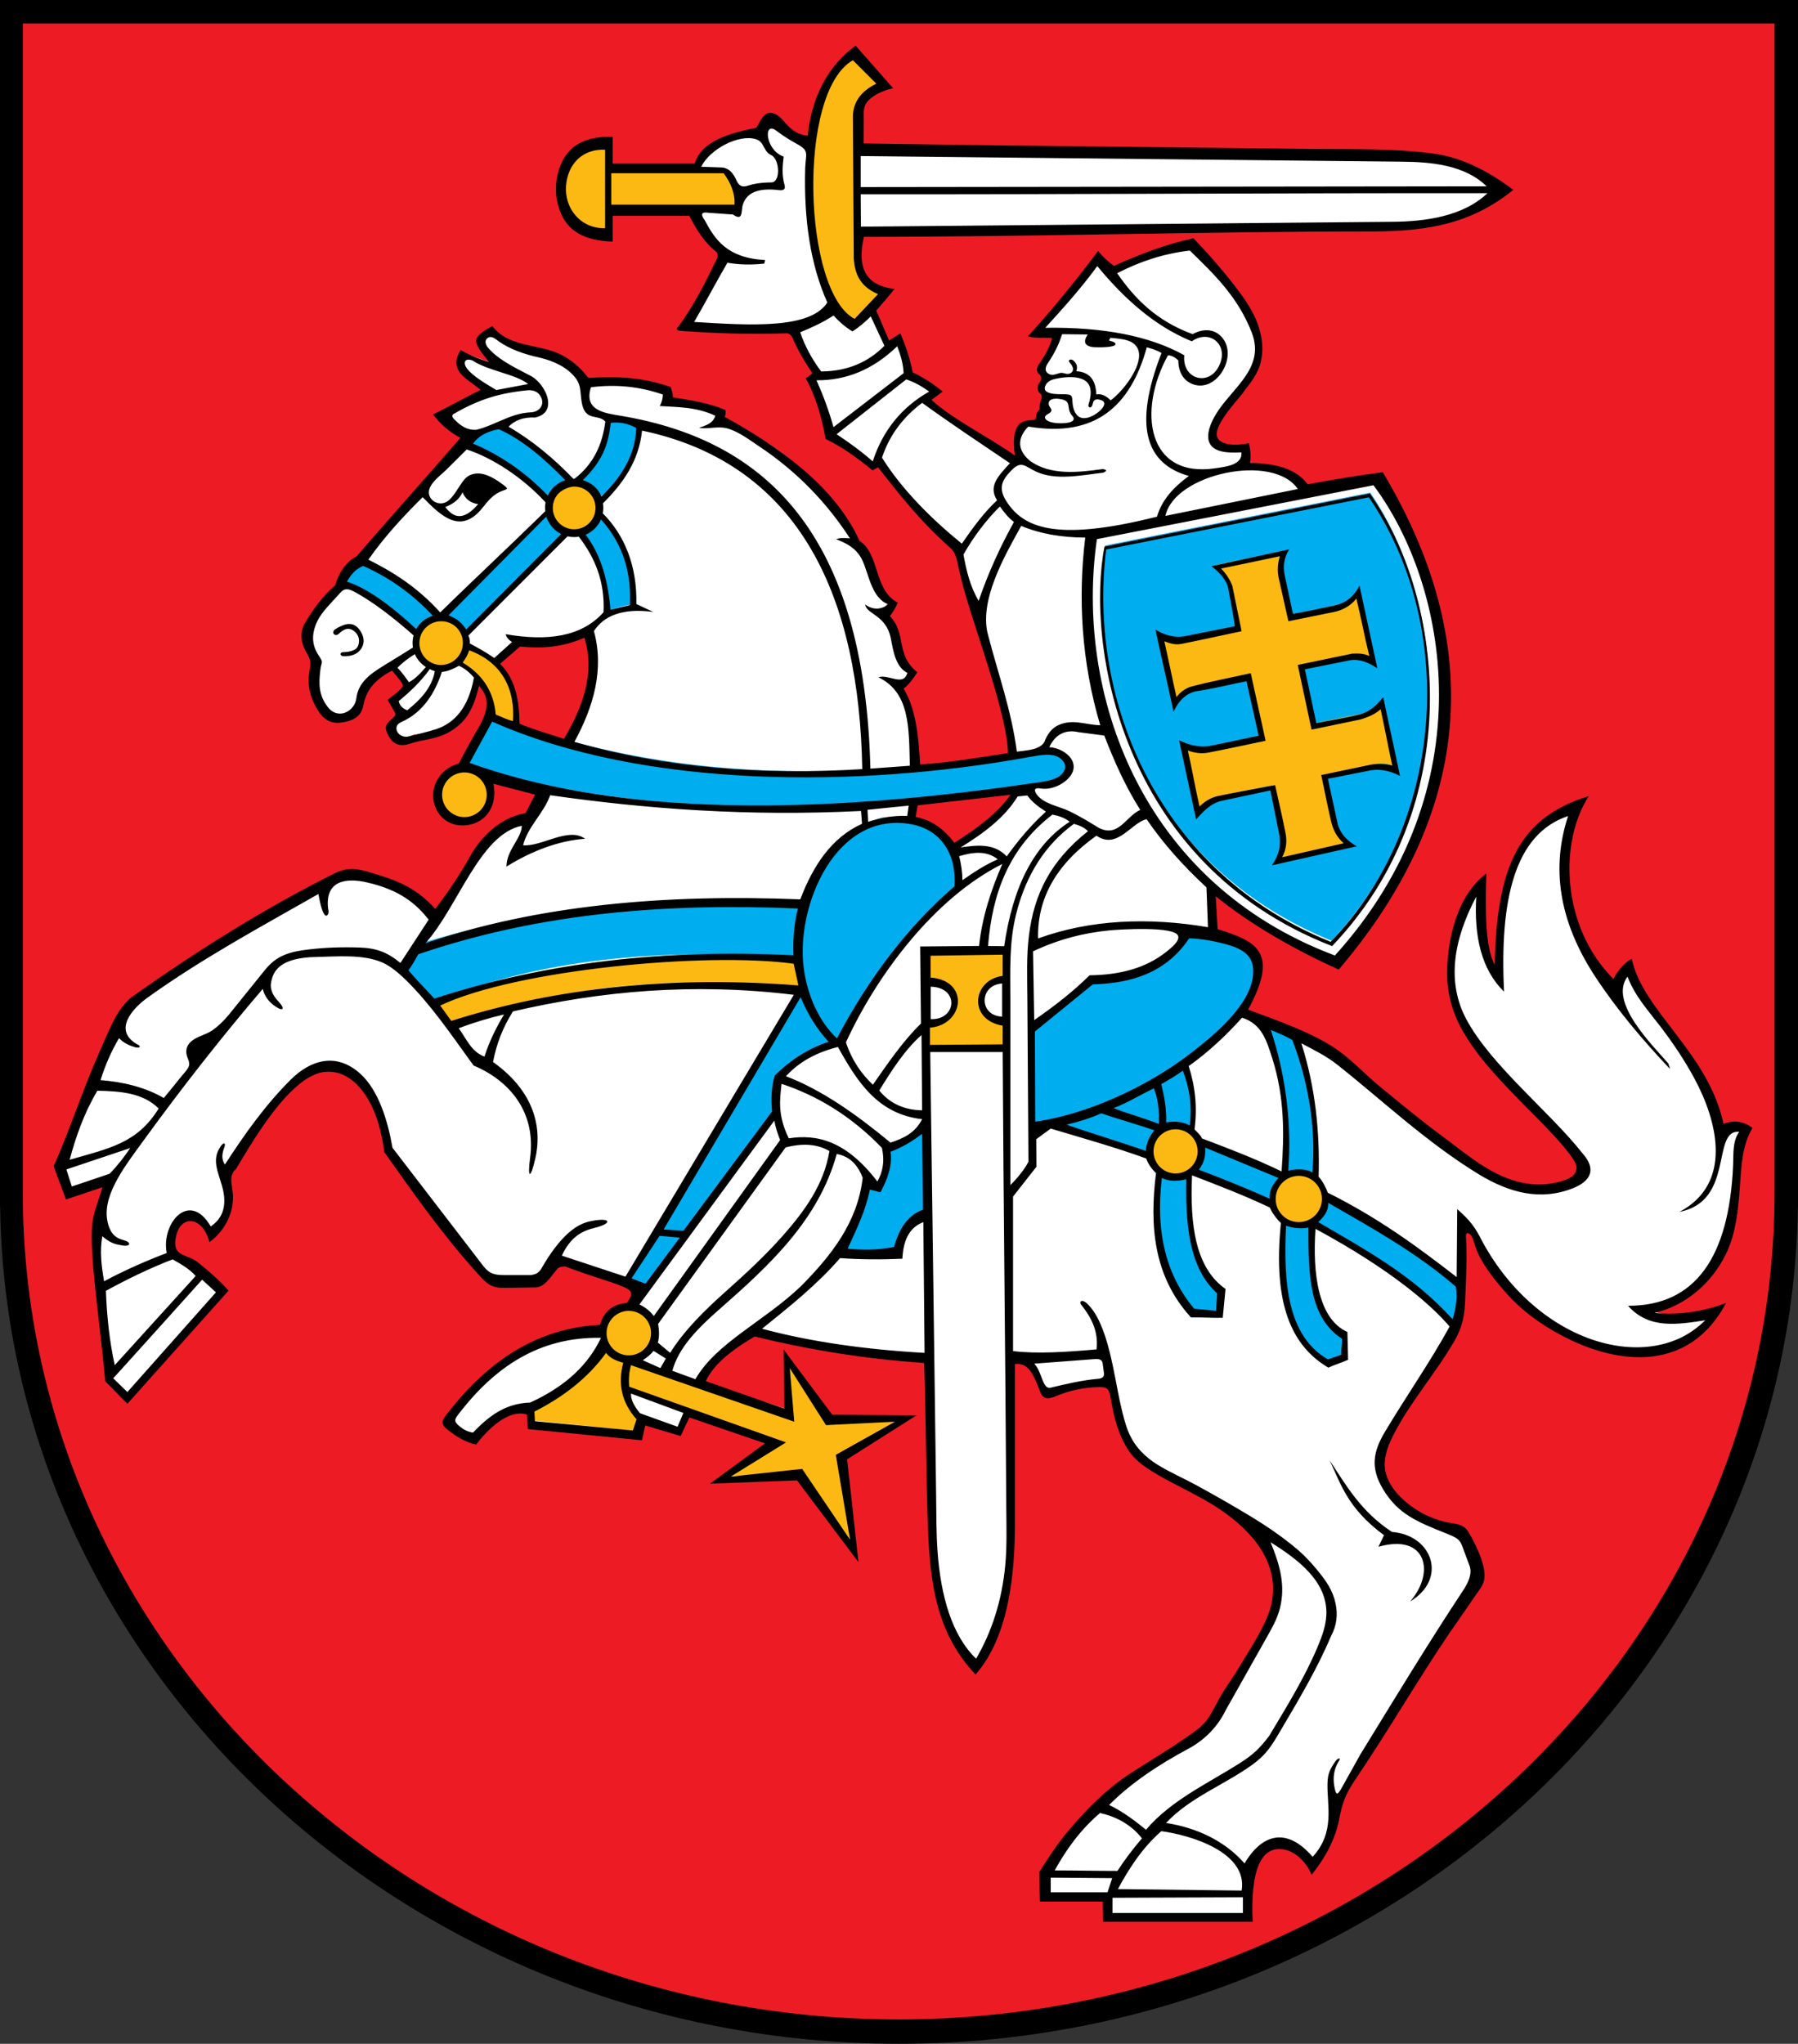
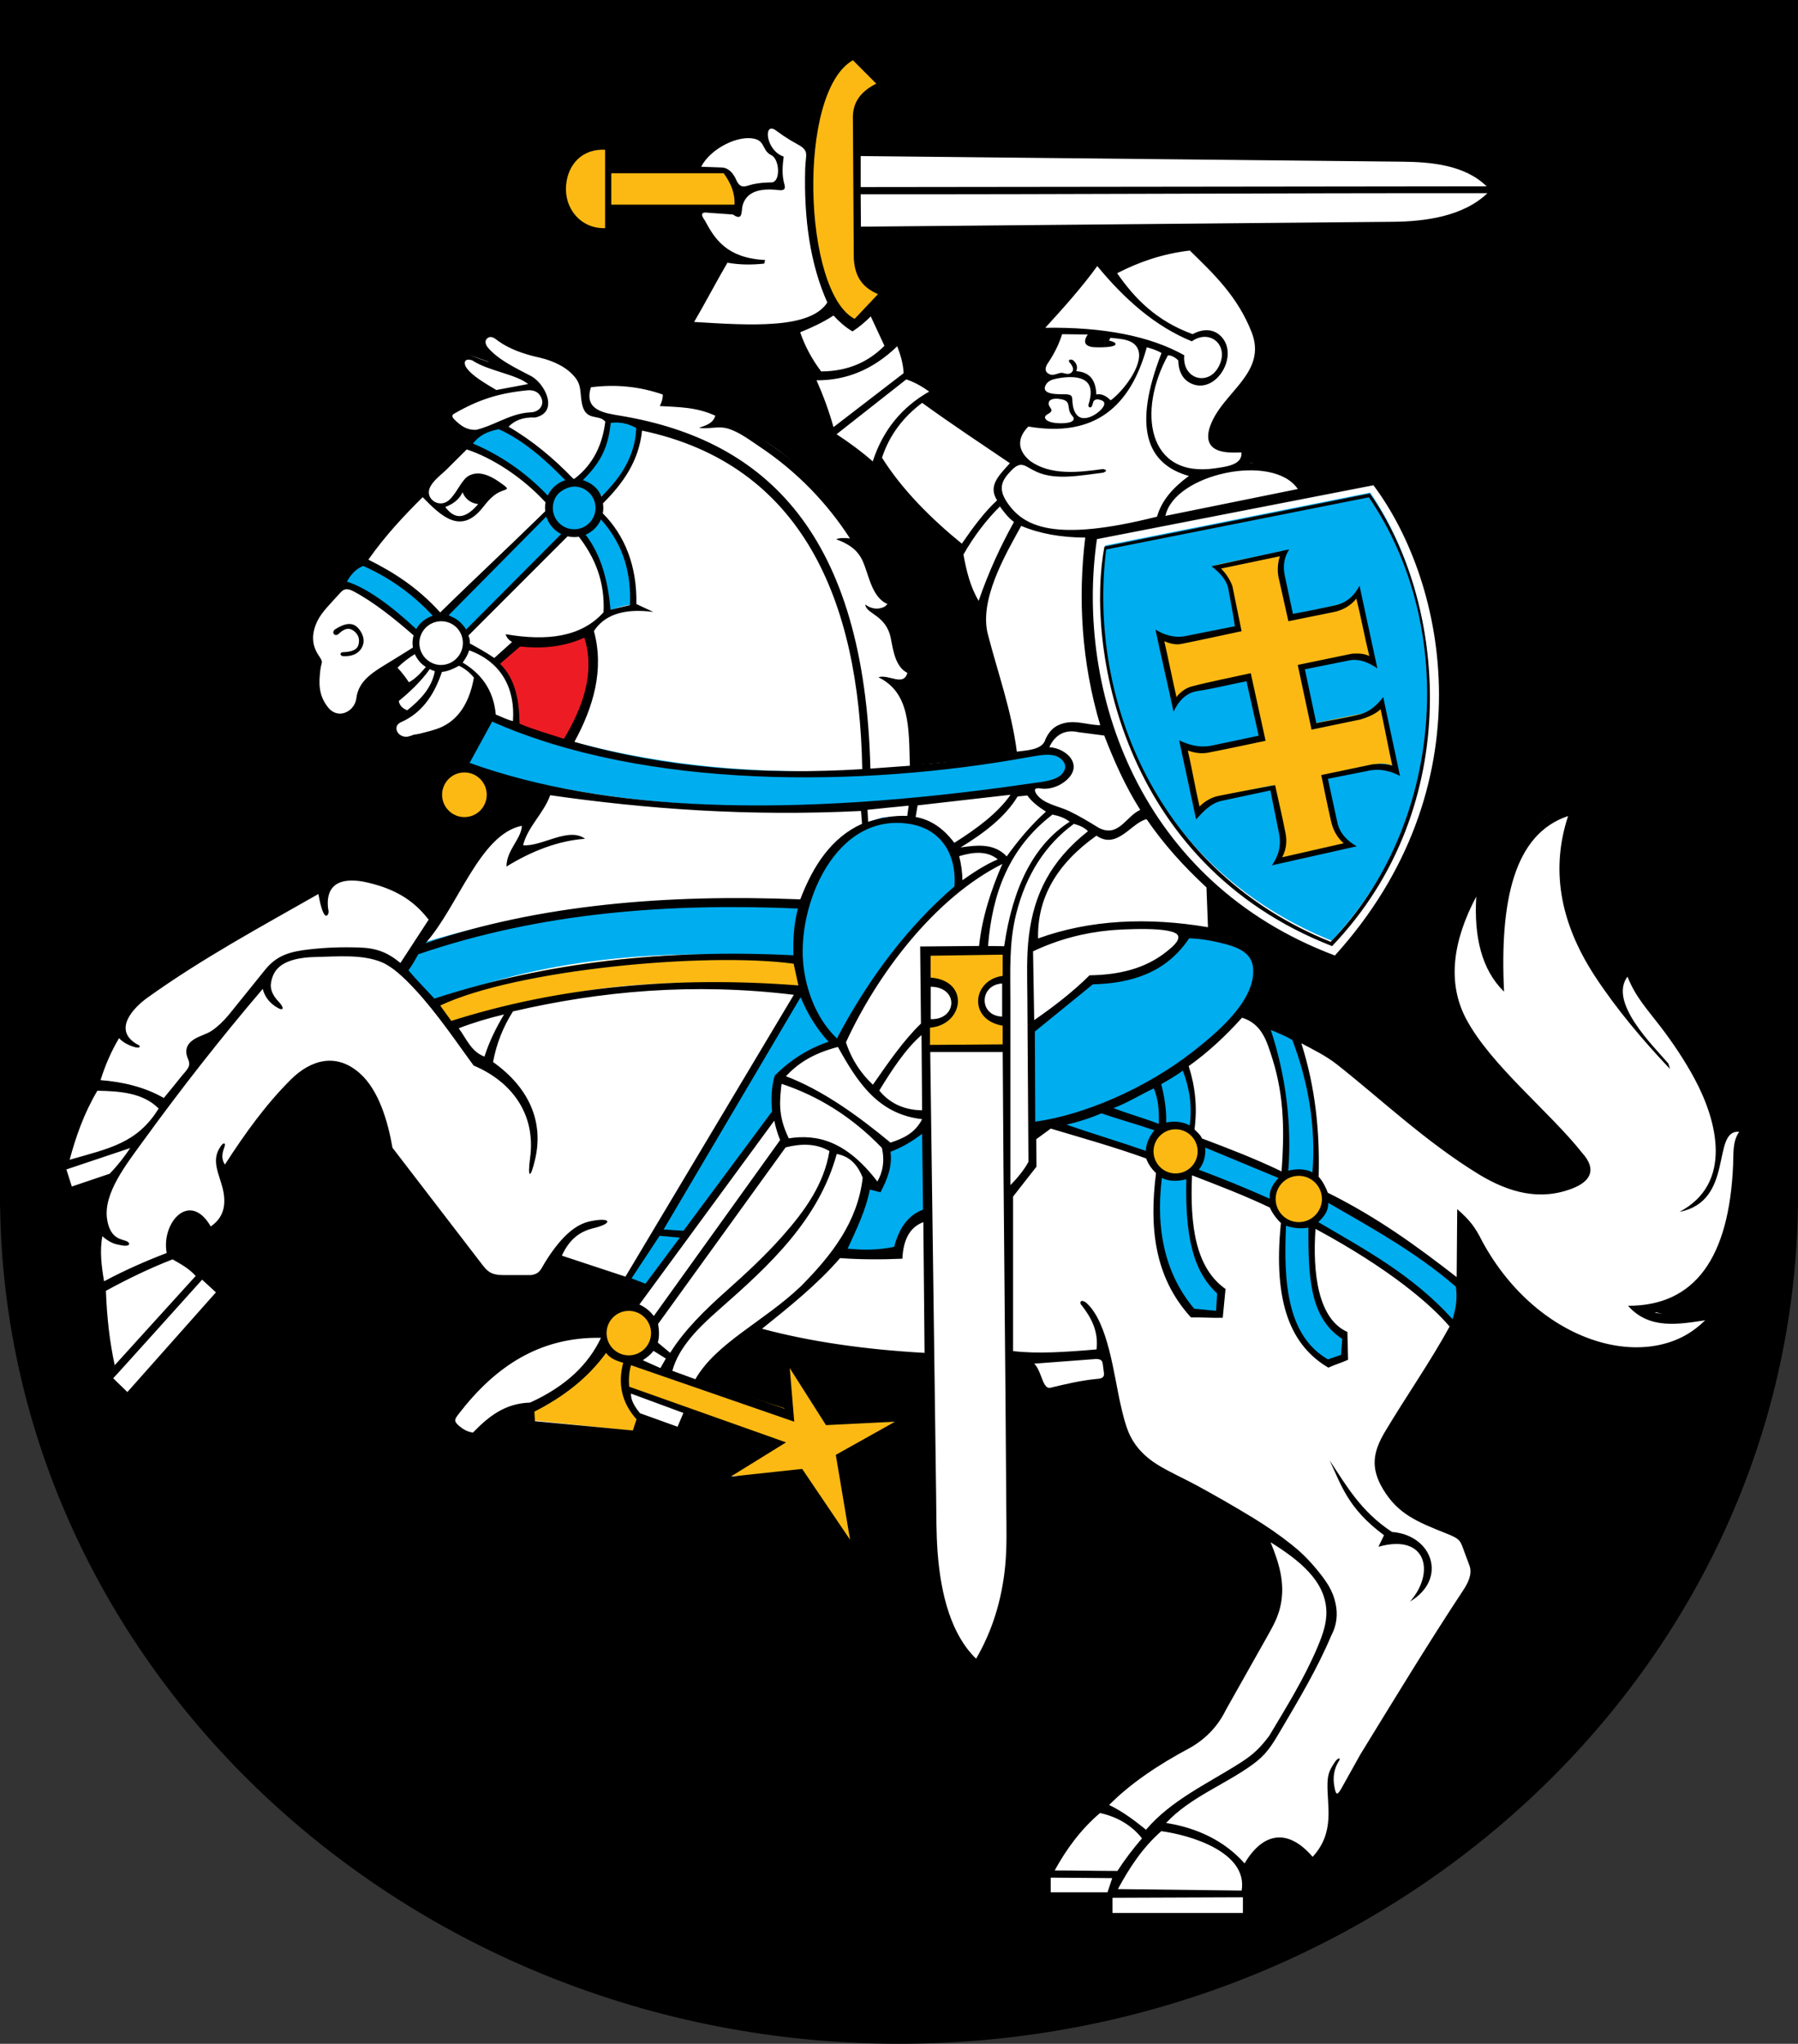
<svg xmlns="http://www.w3.org/2000/svg" xmlns:xlink="http://www.w3.org/1999/xlink" version="1.0" width="528.028" height="600" id="Layer_1" xml:space="preserve">
  <rect width="100%" height="100%" fill="#333333" stroke="none" />
  <defs id="defs460">
    <defs id="defs5">
      <rect width="595.276" height="841.89" x="76.567" y="168.273" id="XMLID_1_" />
    </defs>
    <clipPath id="XMLID_37_">
      <use id="use9" x="0" y="0" width="1267.118" height="1296.511" xlink:href="#XMLID_1_" />
    </clipPath>
    <defs id="defs215">
      <rect width="181.669" height="206.428" x="282.906" y="418.995" id="XMLID_5_" />
    </defs>
    <clipPath id="XMLID_39_">
      <use id="use219" x="0" y="0" width="1267.118" height="1296.511" xlink:href="#XMLID_5_" />
    </clipPath>
    <defs id="defs223">
-       <rect width="176.085" height="200.085" x="282.906" y="418.995" id="XMLID_7_" />
-     </defs>
+       </defs>
    <clipPath id="XMLID_40_">
      <use id="use227" x="0" y="0" width="1267.118" height="1296.511" xlink:href="#XMLID_7_" />
    </clipPath>
    <defs id="defs231">
      <rect width="176.085" height="200.085" x="282.906" y="418.995" id="XMLID_9_" />
    </defs>
    <clipPath id="XMLID_41_">
      <use id="use235" x="0" y="0" width="1267.118" height="1296.511" xlink:href="#XMLID_9_" />
    </clipPath>
    <defs id="defs2986">
      <rect width="734.135" height="1038.276" x="4.117" y="0" id="rect2988" />
    </defs>
    <clipPath id="clipPath2990">
      <use id="use2992" x="0" y="0" width="1267.118" height="1296.511" xlink:href="#XMLID_11_" />
    </clipPath>
    <defs id="defs239">
      <rect width="734.135" height="1038.276" x="4.117" y="0" id="XMLID_11_" />
    </defs>
    <clipPath id="XMLID_42_">
      <use id="use243" x="0" y="0" width="1267.118" height="1296.511" xlink:href="#XMLID_11_" />
    </clipPath>
  </defs>
  <path d="M 3.604,-0.001 L 524.42,-0.001 L 528.028,-0.001 L 528.028,3.39 L 528.028,350.888 L 528.028,351.011 L 528.028,351.014 L 528.028,354.277 L 527.989,354.277 C 527.059,421.556 497.606,482.541 450.556,526.923 C 402.729,572.023 336.727,599.987 264.02,599.99 L 264.02,600.001 L 264.011,600.001 L 264.008,600.001 L 264.008,599.99 C 191.301,599.987 125.296,572.023 77.472,526.92 C 30.416,482.538 0.96,421.553 0.036,354.277 L 5.4453125e-006,354.277 L 5.4453125e-006,351.017 L 5.4453125e-006,351.011 L 5.4453125e-006,350.888 L 5.4453125e-006,3.39 L 5.4453125e-006,-0.001 L 3.604,-0.001 z " style="fill-rule:evenodd" id="path3324" />
-   <path d="M 284.715,419.818 L 458.158,419.818 L 458.158,535.542 L 458.157,535.542 C 458.157,535.555 458.158,535.569 458.158,535.582 C 458.158,580.631 419.2,617.373 371.437,617.373 C 323.671,617.373 284.715,580.631 284.715,535.582 L 284.715,535.542 L 284.715,419.818 L 284.715,419.818 z " transform="matrix(2.966,0,0,2.966,-837.764,-1238.29)" style="fill:#ed1c24;fill-rule:evenodd" clip-path="url(#XMLID_42_)" id="path245" />
  <path d="M 137.576,127.44 C 132.799,132.868 128.016,138.298 123.236,143.726 C 117.646,150.209 112.056,156.686 106.467,163.17 C 104.278,165.602 102.092,168.031 99.903,170.46 C 97.147,173.947 94.397,177.432 91.638,180.91 C 88.957,184.802 89.95,188.689 92.613,192.578 C 92.103,197.769 90.729,202.819 95.77,208.867 C 98.589,210.6 101.537,210.921 104.766,208.136 C 105.414,205.785 106.059,203.437 106.707,201.089 C 109.462,198.818 112.218,196.551 114.974,194.281 C 116.515,196.39 118.054,198.498 119.592,200.6 C 118.213,202.057 116.836,203.517 115.457,204.975 L 117.646,209.35 C 116.755,210.079 115.865,210.807 114.974,211.539 C 113.709,217.824 118.099,217.189 121.532,215.671 C 131.293,214.853 138.475,210.571 140.01,198.657 C 143.093,201.086 144.901,204.147 143.897,208.621 C 141.303,213.806 138.712,218.991 136.118,224.176 C 131.593,224.518 128.93,228.116 128.537,231.831 C 128.151,235.544 130.028,239.385 134.58,240.198 C 137.546,240.726 140.922,239.394 143.168,235.844 C 144.688,233.133 144.769,230.215 143.408,227.093 C 148.839,228.635 154.266,230.173 159.694,231.712 C 158.156,234.545 156.617,237.382 155.076,240.219 C 148.443,240.66 142.643,244.438 138.064,253.101 C 134.823,258.04 131.581,262.985 128.342,267.927 C 123.847,263.501 118.336,260.4 111.954,258.148 C 108.143,256.808 105.54,256.184 103.36,256.163 C 100.175,256.127 97.893,257.354 94.07,259.42 C 76.327,270.197 58.583,280.972 40.843,291.746 C 37.988,294.328 35.49,297.093 34.278,300.496 C 28.848,314.03 23.423,327.56 17.995,341.09 C 18.724,343.762 19.453,346.434 20.178,349.112 C 24.314,347.975 28.446,346.845 32.575,345.708 C 30.608,350.791 29.444,355.088 28.89,359.442 C 28.2,364.822 28.443,370.283 29.238,377.402 C 30.209,386.068 30.782,394.725 31.846,403.311 C 33.631,405.335 35.412,407.362 37.196,409.389 C 46.429,398.938 55.668,388.482 64.901,378.031 C 63.09,375.797 61.201,374.007 59.18,372.49 C 56.574,370.538 53.746,369.032 50.561,367.581 C 49.122,361.37 51.401,356.917 54.958,356.665 C 57.096,356.509 59.696,357.868 62.23,361.262 C 67.24,356.794 68.098,350.62 66.119,343.279 C 71.394,335.437 77.1,327.812 83.347,320.465 C 87.233,315.889 89.35,312.947 95.743,312.446 C 102.799,311.891 106.218,316.129 109.304,321.7 C 111.777,326.159 113.415,331.122 114,336.712 C 122.912,348.218 131.827,359.724 140.739,371.227 C 142.284,373.326 144.347,374.91 147.543,375.359 C 150.539,375.638 153.538,375.659 156.533,375.117 C 159.961,373.695 162.381,371.614 163.341,368.555 C 170.469,371.062 177.602,373.575 184.727,376.088 L 188.131,377.791 C 187.483,379.411 186.836,381.033 186.191,382.649 C 181.948,382.661 178.478,384.341 176.706,389.702 C 159.052,390.905 143.567,398.788 131.26,416.436 C 133.77,418.301 136.283,420.163 138.793,422.029 C 143.537,415.015 149.414,412.814 155.808,412.79 C 155.886,414.334 155.967,415.872 156.048,417.411 C 166.42,418.379 176.79,419.351 187.162,420.328 C 187.645,418.949 188.131,417.573 188.62,416.193 C 192.104,417.165 195.742,418.445 199.226,419.423 C 200.195,417.635 201.017,415.545 201.988,413.764 C 210.331,416.679 218.679,419.597 227.022,422.514 C 222.242,426.074 216.382,430.104 211.599,433.667 C 218.976,433.346 227.429,432.557 234.8,432.233 C 239.904,439.121 245.011,446.009 250.115,452.894 L 246.951,427.132 C 252.868,423.483 258.781,419.84 264.694,416.193 C 257.647,415.95 250.597,416.016 243.55,415.77 C 239.499,410.103 235.451,404.123 231.397,398.453 C 231.559,403.796 231.724,409.143 231.882,414.493 C 223.054,411.491 214.22,408.498 205.392,405.497 C 208.57,398.657 214.382,393.664 221.675,389.702 C 238.024,394.452 255.132,396.914 272.716,397.964 C 273.043,414.574 273.367,431.181 273.691,447.791 C 273.505,462.418 276.405,476.15 286.087,487.896 C 294.004,477.838 296.913,464.089 297.021,448.276 C 296.781,431.427 296.538,414.574 296.292,397.721 C 298.934,397.787 301.633,398.168 302.628,400.123 C 303.141,401.149 303.744,402.252 304.41,403.413 C 307.156,408.216 306.452,408.192 311.631,406.987 C 316.539,405.848 321.733,405.188 326.387,405.014 C 326.684,412.583 328.534,418.778 332.052,423.705 C 335.572,428.635 340.766,432.299 347.759,434.821 C 357.25,439.796 364.948,445.149 371.161,450.948 C 374.469,458.154 376.523,465.45 374.073,473.067 C 368.873,482.351 363.817,491.593 358.006,500.697 C 355.124,505.216 353.496,507.963 348.968,510.704 C 333.068,520.321 315.442,531.467 307.477,548.659 C 307.15,551.337 306.83,554.009 306.509,556.68 L 324.981,556.195 L 324.981,561.784 C 338.835,561.862 352.686,561.946 366.54,562.024 C 366.615,557.655 366.702,553.28 366.78,548.902 C 370.882,538.556 377.045,537.665 385.249,546.23 C 389.693,541.306 392.458,535.386 392.791,527.998 C 405.026,508.638 417.258,489.269 429.489,469.909 C 431.661,467.057 432.98,464.185 433.334,461.288 C 433.946,456.403 432.44,453.185 429.858,450.837 C 426.086,447.407 420.028,445.839 414.91,443.655 C 409.605,440.498 405.719,436.177 404.942,429.319 C 406.663,415.518 420.445,403.718 427.306,389.453 C 429.37,378.592 429.792,369.137 429.181,358.474 C 430.521,359.055 432.314,359.847 432.929,361.343 C 443.128,386.083 481.472,411.554 503.69,384.443 C 495.986,386.869 488.786,386.782 482.72,383.867 C 517.661,377.776 506.044,338.745 513.082,330.903 C 510.239,329.17 507.345,329.959 505.324,332.34 C 503.579,313.43 484.876,299.768 478.345,283.482 C 476.548,284.72 475.112,287.401 473.73,290.292 C 459.057,272.221 457.492,254.154 462.55,236.09 C 447.38,239.13 440.309,256.562 439.946,285.916 C 434.818,278.756 434.269,269.304 434.107,259.666 C 427.201,272.071 421.549,284.564 431.193,301.954 C 438.15,311.9 446.342,320.6 457.204,331.365 C 460.79,335.317 469.612,341.807 462.062,346.614 C 452.358,349.729 444.657,347.885 437.028,344.008 C 421.531,334.637 408.079,323.511 395.466,311.682 C 385.798,304.545 375.248,300.037 364.351,296.607 C 368.627,289.443 373.74,282.165 364.6,276.677 C 361.601,275.706 358.597,274.734 355.604,273.76 L 355.604,260.394 C 366.822,268.662 378.781,275.904 392.062,281.295 C 429.19,241.913 435.319,191.667 405.188,139.594 C 397.976,140.808 390.764,142.026 383.555,143.237 C 380.232,137.632 372.939,136.358 365.08,135.704 C 366.045,134.343 366.492,132.238 365.812,130.472 C 345.441,133.293 362.339,116.078 365.392,111.939 C 370.978,104.374 370.505,98.493 366.714,91.842 C 362.18,84.303 356.674,77.436 350.494,71.535 C 342.245,71.888 334.274,74.779 326.432,78.83 L 321.817,75.67 C 316.228,82.393 310.017,90.199 304.428,96.925 C 306.131,97.408 308.449,96.817 310.923,96.841 C 310.236,100.301 307.936,103.654 306.017,106.296 C 305.396,107.717 305.801,108.932 307.231,109.942 C 305.714,111.517 305.627,113.301 306.989,115.286 C 307.243,117.43 306.365,121.014 304.976,123.571 C 303.576,123.227 301.762,123.431 300.403,124.51 C 298.658,125.901 297.65,128.747 299.213,133.758 L 297.752,134.49 C 288.471,128.414 279.493,122.645 271.442,116.569 C 272.575,115.919 274.015,114.965 275.151,114.317 C 272.314,112.698 269.636,110.461 266.8,108.836 C 265.987,105.435 264.868,102.032 264.059,98.628 C 263.006,99.195 262.107,100.382 261.057,100.949 L 255.683,90.253 L 259.837,85.635 C 252.685,83.14 251.638,76.147 252.301,67.891 C 304.155,67.165 356.006,66.434 407.86,65.705 C 421.006,64.919 433.148,62.907 440.429,55.009 C 432.902,47.62 421.003,44.609 406.399,44.312 C 354.953,43.991 303.504,43.667 252.058,43.344 C 251.704,35.475 251.602,26.836 259.969,24.383 L 250.846,15.638 C 243.116,19.081 239.772,30.308 237.409,41.595 C 233.604,39.649 230.101,36.779 226.296,34.836 C 224.173,34.491 223.696,36.881 222.895,38.726 C 212.583,38.219 207.74,43.002 204.42,48.666 L 179.144,48.693 L 178.79,40.582 C 160.171,41.979 160.966,67.942 178.655,68.623 L 179.078,61.153 L 204.177,61.09 C 205.404,65.54 208.336,70.002 212.442,74.455 C 209.317,81.361 205.937,88.139 201.991,94.628 C 211.707,95.848 222.391,96.103 233.346,96.085 C 235.106,100.292 237.073,104.596 240.483,109.211 C 239.592,109.534 238.854,109.861 237.964,110.182 C 240.582,115.274 242.75,120.552 243.308,126.468 L 256.127,135.704 L 258.223,134.757 C 264.533,143.714 271.87,152.698 281.469,160.012 C 285.512,180.487 294.793,202.192 297.752,220.814 C 288.192,223.087 278.633,223.627 269.073,224.665 C 269.316,215.746 267.114,207.557 263.24,199.871 C 265.561,199.751 267.105,199.013 268.344,197.199 C 261.33,191.358 263.873,183.975 258.868,179.21 C 259.756,178.238 260.649,177.273 261.537,176.295 C 256.052,172.457 257.039,163.38 251.089,158.309 C 237.349,135.165 224.38,128.423 211.47,123.065 C 211.389,122.096 211.308,121.122 211.227,120.15 C 206.123,118.399 201.02,117.502 195.916,116.986 L 195.67,113.829 C 187.732,110.92 179.792,110.446 171.851,111.643 C 166.249,101.459 152.17,103.456 144.871,96.817 C 137.375,98.499 142.697,103.504 146.104,106.866 C 143.186,106.296 138.574,104.344 136.121,103.621 C 134.235,106.737 136.667,110.059 143.411,113.586 L 130.532,120.879 C 130.798,123.529 133.611,125.617 137.576,127.44" style="fill:#ffffff;fill-rule:evenodd" id="path2946" />
  <path d="M 145.519,194.185 C 147.618,191.987 149.717,189.786 151.81,187.585 C 159.151,187.795 166.207,186.872 173.143,185.441 C 175.267,197.628 172.957,208.184 167.311,217.507 C 161.94,215.872 156.569,214.232 151.196,212.598 C 152.347,205.386 151.328,198.941 145.519,194.185" style="fill:#ed1c24;fill-opacity:1;fill-rule:evenodd" id="path2944" />
-   <path d="M 268.236,234.659 C 267.999,236.357 267.762,238.048 267.525,239.745 C 272.818,241.556 277.505,243.946 280.03,248.393 C 287.716,243.88 294.238,238.42 298.868,231.43 C 288.657,232.506 278.45,233.583 268.236,234.659" style="fill:#ed1c24;fill-opacity:1;fill-rule:evenodd" id="path247" />
  <path d="M 348.191,311.478 C 350.539,317.238 351.025,326.123 350.089,333.305 C 359.751,336.769 368.882,340.592 377.48,344.688 C 378.088,328.744 378.013,312.386 370.903,299.48 C 374.235,300.73 376.472,302.296 379.813,303.546 C 386.707,314.686 386.215,332.352 385.909,348.863 C 402.378,357.361 416.739,366.789 429.046,376.382 C 428.263,380.493 427.483,384.614 426.704,388.731 C 417.366,377.89 403.601,367.77 385.534,358.339 C 385.039,374.022 385.756,387.384 394.818,391.229 C 394.869,393.415 394.92,395.604 394.974,397.793 C 393.304,398.42 391.643,399.043 389.972,399.67 C 376.415,391.463 376.298,373.734 377.087,354.128 C 368.705,350.134 359.517,346.275 349.534,342.541 C 348.89,355.562 349.373,369.284 358.561,378.412 C 358.405,380.652 358.246,382.895 358.09,385.132 C 355.43,385.186 352.776,385.234 350.119,385.291 C 337.839,368.534 339.663,353.154 340.802,339.378 C 331.359,336.064 319.31,332.418 308.347,329.263 C 306.524,329.74 304.823,330.157 303.261,330.532 C 303.099,320.723 302.94,310.914 302.769,301.108 C 308.533,296.325 314.293,291.545 320.063,286.762 C 334.394,286.201 344.347,282.051 347.888,272.665 C 352.956,272.995 358.021,273.181 363.092,275.85 C 371.059,279.754 370.585,285.191 367.749,291.053 C 362.159,299.57 355.37,306.23 348.191,311.478" style="fill:#00adef;fill-rule:evenodd" id="path2960" />
  <path d="M 324.537,160.147 L 402.402,144.611 C 425.492,178.571 428.998,235.73 391.061,276.162 C 345.453,257.701 319.112,214.892 324.537,160.147" style="fill:#00adef;fill-rule:evenodd" id="path2958" />
  <path d="M 323.269,324.615 C 329.197,326.327 336.421,328.717 341.297,330.301 C 341.318,326.678 340.43,321.391 339.252,317.238 C 333.848,320.297 328.411,322.699 323.269,324.615" style="fill:#00adef;fill-rule:evenodd" id="path2956" />
  <path d="M 260.421,336.337 C 260.772,340.148 260.127,343.96 258.028,347.771 C 256.892,347.312 255.758,346.851 254.622,346.389 C 253.152,353.664 250.055,360.324 246.615,366.861 C 252.292,366.921 257.965,366.984 263.642,367.047 C 264.685,360.894 267.57,357.205 272.293,355.979 L 272.107,328.219 C 269.382,332.232 265.351,334.784 260.421,336.337" style="fill:#00adef;fill-rule:evenodd" id="path2954" />
  <path d="M 122.207,277.346 C 120.9,279.736 119.595,282.129 118.288,284.522 C 121.259,287.767 124.234,291.014 127.206,294.265 C 158.36,281.508 194.329,277.979 233.934,281.403 L 235.688,289.8 L 183.798,375.359 C 185.645,376.304 186.962,377.252 188.809,378.202 C 201.778,360.963 214.748,343.726 227.717,326.489 C 227.897,323.146 228.077,319.805 228.257,316.47 C 231.819,311.448 237.49,307.843 245.281,305.639 C 255.132,288.807 266.296,272.917 281.083,259.609 C 280.894,241.772 271.358,238.798 259.198,239.979 C 246.267,243.61 239.628,253.044 235.853,265.12 C 196.584,262.269 158.657,266.125 122.207,277.346" style="fill:#00adef;fill-rule:evenodd" id="path2952" />
  <path d="M 143.576,209.605 C 140.949,214.457 138.322,219.315 135.698,224.17 C 183.786,239.172 241.208,240.519 307.126,229.42 C 319.211,226.599 312.776,218.445 306.176,219.633 C 243.242,231.484 189.31,227.675 143.576,209.605" style="fill:#00adef;fill-rule:evenodd" id="path2950" />
  <path d="M 106.404,163.763 C 104.422,165.91 102.445,168.064 100.463,170.214 C 109.082,173.803 116.276,179.111 122.492,185.585 C 126.915,180.013 131.884,179.399 136.547,185.363 C 146.698,175.524 156.393,165.419 166.537,155.583 C 168.025,155.583 169.149,155.94 170.633,155.94 C 174.73,162.273 178.16,169.47 178.418,179.411 C 180.937,178.469 183.579,177.62 186.338,177.405 C 186.23,164.561 182.281,156.003 175.695,150.374 C 175.86,148.884 176.028,147.399 176.19,145.912 C 183.552,140.889 186.929,133.443 187.573,124.336 C 184.961,122.591 181.996,121.931 178.667,122.351 C 178.202,129.416 175.078,136.073 168.136,140.973 C 161.823,134.388 154.818,128.639 146.587,124.222 C 141.093,125.707 138.97,127.092 136.844,129.296 C 145.114,133.131 153.31,138.238 161.343,146.158 C 161.178,147.48 160.924,148.26 160.756,149.582 C 150.446,159.421 139.507,170.427 129.191,180.268 C 121.241,173.257 114.113,167.164 106.404,163.763" style="fill:#00adef;fill-rule:evenodd" id="path249" />
  <path d="M 177.986,394.077 C 172.166,402.429 164.105,408.04 155.316,412.757 C 155.583,414.145 155.85,415.533 156.117,416.925 C 166.357,417.995 176.592,419.063 186.83,420.13 C 187.255,418.901 187.684,417.671 188.11,416.445 C 185.654,413.479 184.002,410.379 184.107,406.984 L 227.141,422.853 L 212.262,433.439 L 234.818,432.314 L 250.337,453.476 L 247.137,427.666 L 264.892,415.962 L 243.299,416.283 L 231.46,398.806 L 231.777,413.881 C 215.782,408.693 199.784,403.511 183.789,398.33 C 183.93,397.682 184.122,397.943 184.751,397.943 C 188.989,397.943 192.428,394.653 192.428,390.605 C 192.428,386.551 188.989,383.261 184.751,383.261 C 180.508,383.261 177.075,386.551 177.075,390.605 C 177.075,391.858 177.402,393.043 177.986,394.077" style="fill:#fdb913;fill-rule:evenodd" id="path2982" />
  <path d="M 401.583,224.754 L 389.07,227.447 L 392.17,241.259 C 393.025,244.717 394.077,245.785 396.674,247.29 L 375.102,252.07 C 377.018,249.137 377.312,247.125 376.727,244.858 L 373.683,230.53 L 357.469,233.919 C 354.476,235.004 353.772,235.322 351.84,238.006 L 347.774,218.262 C 349.42,219.444 350.695,219.648 353.853,219.369 L 370.603,216.04 L 366.654,198.186 L 350.938,201.373 C 348.608,201.94 346.689,202.963 345.051,205.722 L 340.733,186.056 C 343.069,187.372 345.264,187.717 347.792,187.225 L 363.856,183.978 L 361.34,171.221 C 360.465,168.888 359.52,167.653 357.028,165.853 L 377.303,161.652 C 375.488,163.865 376.079,166.528 376.484,168.534 L 379.015,180.637 L 391.601,177.824 C 395.277,177.072 396.866,175.992 398.869,173.146 L 403.311,193.625 C 400.792,191.58 398.803,191.996 396.03,192.236 L 382.263,195.064 L 385.783,212.349 L 399.928,209.494 C 402.351,208.987 404.21,208.447 405.686,205.578 L 410.067,225.468 C 407.056,223.345 403.829,224.335 401.583,224.754" style="fill:#fdb913;fill-rule:evenodd" id="path2980" />
  <path d="M 136.352,225.006 C 140.547,225.006 143.942,228.404 143.942,232.599 C 143.942,236.788 140.547,240.186 136.352,240.186 C 132.16,240.186 128.762,236.788 128.762,232.599 C 128.762,228.404 132.16,225.006 136.352,225.006" style="fill:#fdb913;fill-rule:evenodd" id="path2978" />
-   <path d="M 134.157,193.796 C 139.789,196.854 144.536,200.801 144.296,209.749 L 151.661,212.808 C 152.077,200.252 147.129,192.239 136.817,188.767 C 136.838,188.56 136.847,188.35 136.847,188.134 C 136.847,184.107 133.578,180.838 129.551,180.838 C 125.524,180.838 122.255,184.107 122.255,188.134 C 122.255,192.161 125.524,195.43 129.551,195.43 C 131.296,195.43 132.898,194.821 134.157,193.796" style="fill:#fdb913;fill-rule:evenodd" id="path2976" />
-   <path d="M 168.588,141.012 C 172.616,141.012 175.887,144.278 175.887,148.308 C 175.887,152.335 172.616,155.601 168.588,155.601 C 164.561,155.601 161.292,152.335 161.292,148.308 C 161.292,144.278 164.561,141.012 168.588,141.012" style="fill:#fdb913;fill-rule:evenodd" id="path2974" />
  <path d="M 250.579,94.781 C 234.104,86.774 232.764,25.039 250.768,14.916 L 259.357,24.107 C 257.369,25.411 252.556,26.707 252.319,32.368 L 251.575,76.078 C 251.755,81.011 257.83,84.24 260.205,85.299 L 250.579,94.781 z " style="fill:#fdb913;fill-rule:evenodd" id="path2972" />
  <path d="M 178.787,68.173 C 158.851,66.392 160.984,42.117 178.409,41.931 L 178.511,49.014 L 212.814,49.257 C 215.287,51.833 216.985,57.857 216.943,60.904 L 178.679,60.703 L 178.787,68.173 z " style="fill:#fdb913;fill-rule:evenodd" id="path2970" />
  <path d="M 345.111,329.803 C 349.253,329.803 352.611,333.161 352.611,337.306 C 352.611,341.447 349.253,344.808 345.111,344.808 C 340.967,344.808 337.608,341.447 337.608,337.306 C 337.608,333.161 340.967,329.803 345.111,329.803" style="fill:#fdb913;fill-rule:evenodd" id="path2968" />
  <path d="M 381.372,343.87 C 385.516,343.87 388.872,347.228 388.872,351.37 C 388.872,355.511 385.516,358.878 381.372,358.878 C 377.231,358.878 373.863,355.511 373.863,351.37 C 373.863,347.228 377.234,343.87 381.372,343.87" style="fill:#fdb913;fill-rule:evenodd" id="path2966" />
  <path d="M 272.125,278.486 L 295.428,278.486 C 295.497,281.277 295.575,284.066 295.647,286.855 C 285.839,286.909 285.422,298.385 295.536,299.303 C 295.464,301.798 295.392,304.299 295.32,306.797 C 287.515,306.944 279.709,307.087 271.906,307.234 C 271.837,304.847 271.759,302.46 271.688,300.076 C 283.224,298.853 283.601,287.338 272.014,287.188 C 272.05,284.288 272.083,281.385 272.125,278.486" style="fill:#fdb913;fill-rule:evenodd" id="path2964" />
  <path d="M 127.398,293.596 C 129.14,295.851 130.876,298.109 132.616,300.367 C 158.788,292.721 184.563,284.87 236.33,290.304 C 235.625,287.401 234.914,284.498 234.206,281.595 C 202.072,277.904 161.143,281.61 127.398,293.596" style="fill:#fdb913;fill-rule:evenodd" id="path251" />
  <path d="M 344.703,555.183 C 344.669,555.814 345.065,556.472 345.584,557.104 C 346.81,557.546 348.037,557.987 349.264,558.429 C 349.453,557.979 349.643,557.53 349.834,557.078 C 348.158,556.454 346.378,555.806 344.703,555.183 M 327.574,480.146 C 327.985,480.539 328.242,481.093 328.242,481.706 C 328.242,482.896 327.276,483.862 326.086,483.862 C 326.03,483.862 325.975,483.86 325.921,483.856 L 325.905,483.854 L 325.902,483.854 C 324.824,483.743 323.981,482.831 323.981,481.722 C 323.981,480.539 324.94,479.58 326.124,479.58 C 326.678,479.58 327.184,479.792 327.565,480.137 L 327.574,480.146 L 327.574,480.146 z M 327.117,479.131 C 327.561,479.308 327.948,479.598 328.243,479.963 C 328.364,480.095 328.469,480.237 328.557,480.392 L 337.865,471.042 C 337.242,470.73 336.75,470.198 336.489,469.547 C 336.456,469.481 336.424,469.411 336.395,469.345 L 326.848,478.99 C 326.938,479.036 327.028,479.083 327.117,479.131 M 324.616,484.058 C 324.14,483.759 323.761,483.32 323.537,482.797 C 322.929,483.182 322.344,483.6 321.843,484.134 C 322.263,484.583 322.625,485.06 322.957,485.554 C 323.624,485.196 324.124,484.632 324.616,484.058 M 323.349,482.155 C 323.326,482.008 323.312,481.859 323.312,481.706 C 323.312,481.449 323.348,481.2 323.413,480.965 C 321.598,479.369 319.498,477.694 317.583,476.679 C 317.097,476.42 316.677,476.299 316.276,476.749 C 315.373,477.763 314.448,478.64 314.013,479.519 C 313.413,480.735 313.414,481.858 314.086,482.874 C 314.646,483.719 314.388,483.44 314.28,484.378 C 314.138,485.599 314.071,486.822 315.065,488.044 C 315.464,488.533 315.984,488.685 316.466,488.595 C 317.126,488.47 317.713,487.89 317.811,487.104 C 318.034,485.318 319.579,484.487 321.067,483.572 C 321.831,483.101 322.599,482.631 323.349,482.155 M 323.67,480.346 C 324.02,479.725 324.601,479.253 325.297,479.047 C 323.104,476.683 320.762,475.179 318.48,474.167 C 317.682,474.488 317.247,475.068 316.887,475.701 C 318.799,476.31 321.171,478.01 323.67,480.346 M 339.139,465.633 L 339.182,465.634 C 341.057,464.173 341.91,462.239 342.189,460.04 C 342.026,459.849 341.83,459.752 341.623,459.691 C 341.165,459.553 340.647,459.584 340.276,459.147 C 339.868,458.666 339.843,457.9 339.751,457.054 C 339.701,456.616 339.601,456.191 339.279,455.774 C 338.483,454.747 337.201,454.115 335.746,453.772 C 334.124,453.42 332.781,452.903 331.768,452.193 C 331.448,451.972 331.072,451.57 330.66,451.858 C 330.526,451.952 330.444,452.109 330.462,452.299 C 330.492,452.643 330.838,452.965 331.07,453.19 C 332.014,454.11 333.435,454.812 334.822,455.53 C 335.67,455.934 336.534,457.123 336.593,458.129 C 336.633,458.819 336.297,459.424 335.321,459.637 C 334.06,459.581 333.278,459.961 332.713,460.538 C 335.063,461.901 337.143,463.648 339.057,465.634 L 339.139,465.633 z M 339.989,465.762 C 340.135,465.808 340.276,465.866 340.412,465.932 C 341.061,466.226 341.593,466.759 341.798,467.38 C 343.782,465.454 345.129,463.308 345.218,460.663 C 344.409,460.214 343.576,460.047 342.719,460.162 C 342.485,462.286 341.932,463.867 339.989,465.762 M 341.958,468.04 C 341.98,468.186 341.993,468.335 341.993,468.488 C 341.993,468.668 341.977,468.845 341.943,469.018 C 344.074,471.152 345.308,474.152 345.229,477.896 C 345.766,478.154 346.346,478.413 346.885,478.671 C 343.829,478.263 342.017,479.075 341.075,480.543 C 342.091,484.287 341.052,487.923 339.162,491.39 C 348.156,493.967 357.665,494.65 367.349,494.057 C 367.065,477.484 361.435,464.213 345.786,460.918 C 345.48,463.904 343.917,466.093 341.958,468.04 M 341.763,469.61 C 341.476,470.282 340.936,470.822 340.262,471.111 C 341.808,473.132 342.461,475.694 342.696,478.462 C 343.308,478.298 343.954,478.15 344.598,478.002 C 344.732,475.129 344.106,472.222 341.763,469.61 M 339.595,471.306 C 339.447,471.329 339.294,471.342 339.139,471.342 C 338.918,471.342 338.702,471.316 338.495,471.269 C 335.289,474.494 331.986,477.761 328.779,480.986 C 328.903,481.241 328.95,481.495 328.917,481.749 C 329.691,482.177 330.544,482.643 331.319,483.177 C 331.898,482.655 332.477,482.134 333.056,481.612 C 332.717,481.41 332.51,481.155 332.431,480.849 C 336.475,481.547 339.849,481.13 342.017,478.697 C 342.158,475.688 341.163,473.331 339.595,471.306 M 336.304,468.817 C 336.291,468.71 336.285,468.599 336.285,468.488 C 336.285,468.303 336.302,468.121 336.337,467.946 C 334.066,465.47 331.095,463.571 328.619,462.763 C 327.968,463.414 327.297,464.079 326.63,464.741 C 325.992,465.374 324.451,466.403 325.036,467.448 C 325.367,468.038 326.294,468.358 327.005,467.608 C 327.78,466.806 328.152,465.66 328.882,465.306 C 329.757,464.883 330.776,465.154 332.178,466.211 C 332.713,466.614 332.66,466.627 332.123,466.81 C 331.258,467.108 330.718,467.777 330.185,468.449 C 328.047,471.15 326.132,469.312 324.304,467.436 C 322.465,469.261 320.656,471.18 318.986,473.551 C 321.372,474.744 323.739,476.197 326.023,478.719 C 329.339,475.462 332.982,472.077 336.304,468.817 M 336.554,467.278 C 336.888,466.565 337.51,466.013 338.269,465.77 C 336.2,463.651 334.118,461.85 331.765,460.782 C 330.563,460.997 329.741,461.48 329.237,462.188 C 331.935,463.33 334.381,465.002 336.554,467.278 M 339.139,466.397 C 340.293,466.397 341.229,467.333 341.229,468.488 C 341.229,469.641 340.293,470.577 339.139,470.577 C 337.984,470.577 337.048,469.641 337.048,468.488 C 337.048,467.95 337.252,467.46 337.586,467.09 C 337.956,466.736 338.464,466.475 339.03,466.4 C 339.066,466.399 339.102,466.397 339.139,466.397 M 413.119,561.723 C 414.246,564.093 414.875,566.408 418.444,569.048 C 418.262,569.426 418.079,569.803 417.897,570.179 C 422.626,568.833 423.477,572.717 420.995,575.537 C 424.692,573.335 423.205,569.035 419.22,568.727 C 416.158,566.713 414.75,564.182 413.119,561.723 M 359.843,531.085 C 361.357,530.701 362.811,530.678 364.136,531.442 C 363.602,534.709 361.72,537.3 359.554,539.75 C 357.808,541.725 355.986,543.396 354.026,545.148 C 351.911,547.032 349.926,548.978 348.539,551.196 C 348.122,550.86 347.746,550.526 347.328,550.19 C 347.499,549.608 347.462,549.003 347.359,548.363 C 351.52,542.603 355.682,536.844 359.843,531.085 M 350.946,434.783 L 342.914,434.783 L 342.914,432.151 C 340.116,432.091 338.496,433.084 337.759,435.055 C 337.188,436.587 337.211,438.226 337.878,439.73 C 338.569,441.289 340.012,442.341 342.914,442.413 L 342.914,439.901 L 350.416,439.901 C 351.074,441.154 351.78,442.388 353.034,443.403 C 353.168,443.503 353.215,443.692 353.176,443.969 C 352.051,446.307 350.894,448.627 349.354,450.727 C 349.089,450.958 349.148,451.1 349.53,451.153 C 352.822,451.391 356.206,451.518 359.792,451.401 C 360.087,451.353 360.323,451.482 360.5,451.789 C 360.976,452.962 361.747,454.24 362.46,455.294 C 362.284,455.491 361.941,455.707 361.81,455.801 C 362.786,457.512 363.43,459.785 363.756,461.733 C 365.39,462.52 366.897,463.611 368.356,464.811 L 368.9,464.514 C 370.977,467.163 373.007,469.772 375.968,472.396 C 376.39,472.771 376.538,473.227 376.655,473.77 C 376.868,474.774 377.116,475.77 377.395,476.762 C 378.507,480.73 381.574,488.866 381.62,492.485 C 378.705,492.937 375.873,493.406 373.017,493.602 C 372.879,490.969 372.605,488.105 371.4,486.185 C 371.989,485.708 372.394,485.111 372.748,484.574 C 370.546,482.795 371.735,480.811 370.054,479.073 C 370.38,478.67 370.625,478.226 370.834,477.763 C 368.455,476.545 369.085,472.976 367.082,471.713 C 364.642,466.269 358.893,462.332 353.883,459.575 C 353.98,459.35 353.975,459.127 353.954,458.903 C 352.314,458.199 350.547,457.944 348.788,457.663 C 348.822,457.333 348.69,456.98 348.593,456.651 C 345.684,455.64 343.278,455.614 340.53,455.758 C 339.733,454.713 338.731,453.875 337.644,453.386 C 335.477,452.411 332.715,452.76 331.13,450.689 C 330.422,451.048 329.925,451.403 329.672,451.734 C 329.146,452.422 330.4,453.608 330.776,454.188 C 329.815,453.913 328.742,453.462 328.025,453.032 C 327.472,453.897 327.519,454.548 327.858,455.108 C 328.266,455.784 329.253,456.307 329.972,456.934 C 328.474,457.678 326.825,458.593 325.326,459.337 C 326.017,460.256 326.858,461.026 327.997,461.629 C 324.623,465.522 321.198,469.341 317.824,473.233 C 316.786,473.751 316.025,474.956 315.742,476.056 C 314.386,477.243 313.569,478.429 312.694,479.887 C 312.319,480.687 312.312,481.584 312.923,482.642 C 313.381,483.432 313.361,483.58 313.207,484.514 C 312.992,485.814 313.276,487.084 314.058,488.325 C 314.835,489.556 315.739,489.722 317.051,489.346 C 317.787,489.134 318.331,488.7 318.503,487.787 C 318.739,486.534 319.439,485.371 321.3,484.414 C 321.462,484.61 322.365,485.62 322.365,485.867 C 322.365,486.202 321.133,487.053 320.868,487.283 C 321.074,487.633 321.281,487.983 321.487,488.335 C 321.645,488.604 321.707,488.759 321.452,488.985 C 320.693,489.663 320.498,489.873 320.905,490.692 C 321.334,491.555 321.989,491.923 323.045,491.57 C 324.305,491.147 325.628,491.151 326.895,490.432 C 328.723,489.395 329.322,487.919 329.823,485.91 C 330.866,487.073 330.902,488.234 329.442,490.557 C 328.909,491.541 328.335,492.525 327.84,493.511 C 325.85,494.026 324.731,496.147 325.66,498.021 C 326.129,498.968 327.102,499.625 328.361,499.566 C 329.333,499.519 330.083,499.11 330.586,498.517 C 331.232,497.756 331.469,496.66 331.236,495.491 C 332.593,495.845 333.949,496.199 335.306,496.553 C 334.999,497.155 334.692,497.757 334.386,498.359 C 332.033,498.751 330.076,500.56 328.952,502.584 C 327.973,504.346 326.826,506.062 325.538,507.735 C 323.429,505.404 321.319,504.826 319.209,504.183 C 317.824,503.762 316.956,503.619 315.609,504.294 C 308.964,507.622 302.318,511.74 295.672,516.475 C 295.067,517.024 294.562,517.711 294.127,518.526 C 293.591,519.53 293.156,520.635 292.685,521.676 C 291.131,525.114 289.801,529.256 288.172,532.928 C 288.572,534.073 288.973,535.041 289.374,536.185 C 290.565,535.786 291.757,535.385 292.948,534.983 C 292.634,536.114 292.082,537.365 291.956,538.52 C 291.637,541.492 292.662,547.853 293.225,553.99 C 293.969,554.698 294.646,555.471 295.39,556.179 C 298.693,552.488 301.995,548.796 305.298,545.103 C 304.356,544.054 303.326,543.151 302.258,542.312 C 301.644,541.831 301.049,541.801 300.477,541.399 C 299.906,540.999 300.054,540.11 300.222,539.533 C 300.755,537.704 302.766,537.853 303.42,540.363 C 304.782,539.355 305.749,537.771 305.732,535.885 C 305.726,535.289 305.52,534.692 305.568,534.104 C 305.594,533.772 305.72,533.457 306.04,533.178 C 307.323,531.021 309.712,526.919 312.234,524.885 C 313.109,524.178 314.001,523.721 314.869,523.68 C 316.802,523.579 318.168,524.969 319.065,526.559 C 319.869,527.983 320.294,529.7 320.55,531.551 C 323.399,535.569 326.214,539.599 329.667,543.415 C 330.585,544.431 330.962,544.864 332.457,544.838 C 333.465,544.821 334.473,544.802 335.482,544.785 C 335.693,544.739 335.866,544.673 336.01,544.588 C 336.548,544.27 337.021,543.517 337.428,543.051 C 337.59,542.798 337.906,542.751 338.242,542.733 C 341.05,543.806 343.311,544.365 344.27,544.88 C 345.036,545.292 344.691,545.743 344.283,546.321 C 342.84,546.433 342.023,547.21 341.671,548.459 C 335.536,548.755 330.764,551.98 326.881,556.935 C 326.323,557.63 325.9,558.043 326.695,558.677 C 327.563,559.371 328.453,559.937 329.538,560.177 C 330.484,558.916 332.61,556.638 334.513,557.235 C 334.549,557.636 334.562,558.255 334.598,558.657 C 338.325,559.022 342.053,559.387 345.78,559.753 L 346.098,558.303 L 349.565,559.338 C 349.824,558.818 350.162,558.041 350.421,557.522 L 357.83,560.058 L 352.438,564.003 L 360.96,563.681 L 366.976,571.679 L 365.869,561.62 L 372.674,557.306 L 364.41,557.252 L 359.652,550.871 L 359.725,556.659 L 352.033,553.967 C 352.835,552.188 354.854,550.747 356.82,549.596 C 361.959,550.86 367.573,551.795 373.41,552.186 C 373.585,557.362 373.59,562.638 373.765,567.814 C 373.95,573.293 374.445,578.464 378.441,582.683 C 381.737,578.977 382.298,572.667 382.298,567.938 L 382.298,552.287 C 383.415,552.192 383.882,552.878 384.429,554.141 C 384.863,555.122 384.87,556.034 386.236,555.463 C 387.59,554.894 389.041,554.561 390.617,554.545 C 391.406,554.537 391.534,554.818 391.677,555.635 C 391.974,557.353 392.336,558.891 393.147,560.3 C 393.576,561.044 394.03,561.58 394.71,562.096 C 396.591,563.528 399.073,564.498 401.465,565.938 C 404.426,567.72 407.578,570.546 407.576,574.301 C 407.576,574.768 407.527,575.25 407.424,575.747 C 407.32,576.263 407.114,576.825 406.855,577.409 C 406.068,579.161 404.748,581.108 403.881,582.58 C 403.546,583.084 403.209,583.585 402.887,584.077 C 402.352,584.887 401.967,585.704 401.491,586.537 C 401.12,587.187 400.685,587.688 399.885,588.273 C 397.95,589.686 395.593,591.073 393.396,592.495 C 391.118,594.034 389.27,595.92 387.493,598.025 C 386.459,599.25 385.574,600.613 384.672,602.04 C 384.696,602.995 384.721,603.95 384.743,604.907 L 390.9,604.907 C 390.912,605.567 390.923,606.228 390.935,606.886 L 405.584,606.886 C 405.528,605.794 405.528,604.722 405.638,603.693 C 405.812,602.057 406.307,599.485 408.55,599.794 C 409.718,599.955 410.846,601.032 411.353,602.287 C 412.667,600.661 413.668,598.831 414.048,596.866 C 414.346,595.333 414.641,594.428 415.592,593.024 C 418.77,588.338 421.613,583.422 424.834,578.649 C 425.753,577.361 426.61,576.071 427.51,574.782 C 427.862,574.276 428.196,573.901 428.273,573.27 C 428.432,571.942 427.361,569.82 426.703,568.714 C 426.181,567.856 425.278,567.956 424.417,567.741 C 423.506,567.513 422.715,567.191 422.021,566.794 C 420.292,565.806 418.352,563.998 418.521,561.84 C 418.595,560.873 418.938,560.07 419.371,559.217 C 420.974,556.052 423.474,553.235 425.298,550.097 C 426.403,548.194 426.35,546.947 426.44,544.85 C 426.514,543.155 426.57,541.461 426.462,539.759 C 426.469,539.487 426.59,539.371 426.863,539.591 C 427.059,539.75 427.168,540.055 427.26,540.391 C 427.75,542.169 429,543.708 430.187,545.095 C 431.78,546.954 433.693,548.36 435.862,549.508 C 441.556,552.521 448.395,553.008 451.941,546.307 C 449.528,547.253 446.952,547.503 444.945,547.284 C 447.973,546.563 450.527,544.387 451.918,541.537 C 452.901,539.521 453.129,537.203 453.287,534.989 C 453.432,532.984 453.473,530.953 454.525,529.179 C 453.55,528.462 452.61,528.401 451.694,528.791 C 450.177,521.761 443.769,517.747 442.705,512.619 C 441.949,513.032 441.366,513.721 440.901,514.6 C 435.677,509.311 435.647,501.072 438.495,496.695 C 431.701,498.783 429.471,503.492 429.283,513.226 C 428.387,511.531 428.337,508.235 428.464,504.275 C 425.601,506.382 424.627,510.78 424.625,514.01 C 424.623,516.356 425.298,518.294 426.354,520.035 C 427.979,522.711 430.183,524.895 432.344,527.123 C 432.923,527.724 437.293,531.916 437.293,533.018 C 437.294,533.889 436.564,534.159 435.897,534.366 C 433.209,535.201 430.623,534.475 428.111,532.874 C 426.671,531.957 425.302,530.837 423.923,529.819 C 421.902,528.326 419.986,526.723 418.05,525.139 C 416.673,524.016 415.442,522.669 414.009,521.632 C 411.668,519.936 408.048,518.677 405.129,517.6 C 406.586,514.933 406.848,513.294 406.329,512.185 C 405.741,510.926 404.149,510.346 402.152,509.717 C 402.104,508.738 402.012,507.479 401.963,506.499 C 405.32,509.229 409.569,511.673 414.007,513.68 C 421.634,504.728 425.336,495.366 424.986,485.671 C 424.742,478.929 422.535,472.025 418.324,464.989 C 415.871,465.317 413.434,465.714 410.98,466.173 C 409.606,464.398 407.403,464.155 405.317,464.071 C 405.43,463.457 405.357,462.763 405.213,462.15 C 404.479,462.319 402.606,462.517 402.149,461.642 C 401.586,460.561 403.986,458.083 404.582,457.277 C 405.336,456.26 406.1,455.413 406.388,454.148 C 406.624,453.109 406.554,452.026 406.214,450.906 C 405.71,449.246 404.738,447.928 403.689,446.577 C 402.481,445.021 401.166,443.535 399.784,442.093 C 397.062,442.668 394.54,443.657 391.991,444.793 C 391.412,444.381 390.847,443.832 390.442,443.333 C 388.33,446.154 386.078,448.948 383.577,451.683 C 384.181,451.897 385.164,451.803 385.938,451.844 C 385.75,452.706 385.243,453.569 384.71,454.337 C 384.405,454.692 384.374,455.14 384.639,455.361 C 384.884,455.536 384.918,455.767 384.817,456.034 C 384.722,456.223 384.67,456.246 384.576,456.435 C 384.457,456.759 384.507,457.116 384.85,457.345 C 385.055,457.703 384.776,457.978 384.728,458.411 C 384.685,458.803 384.813,458.74 384.56,459.038 C 384.447,459.173 384.372,459.342 384.382,459.509 C 384.382,459.887 384.213,459.871 383.86,459.893 C 383.474,459.908 383.174,459.995 382.951,460.125 C 382.012,460.67 382.161,462.475 382.304,463.361 C 379.513,461.411 376.28,459.861 374.129,457.911 C 374.495,457.64 374.861,457.369 375.227,457.098 C 374.329,456.366 373.366,455.718 372.29,455.223 C 372,453.727 371.555,452.542 371.086,451.401 C 370.734,451.601 370.335,451.89 369.981,452.09 C 369.545,451.147 369.153,450.114 368.716,449.171 C 369.318,448.495 369.92,447.784 370.52,447.049 C 367.606,446.732 366.828,444.869 367.512,441.953 C 384.308,441.953 400.996,441.421 417.793,441.421 C 419.966,441.395 421.962,441.245 423.843,440.835 C 426.422,440.274 428.786,439.228 431.103,437.353 C 429.874,436.426 428.59,435.61 427.221,434.981 C 426.155,434.491 425.036,434.114 423.849,433.885 C 419.726,433.257 415.424,433.393 411.253,433.347 C 401.084,433.236 390.916,433.108 380.748,432.999 C 376.349,432.929 371.882,432.881 367.482,432.809 C 367.488,432.132 367.495,431.456 367.501,430.778 C 367.512,429.579 367.315,429.012 368.358,428.256 C 368.91,427.856 369.594,427.572 370.379,427.409 C 369.153,426.016 367.926,424.625 366.698,423.233 C 364.87,424.582 362.525,427.126 362.01,432.048 C 360.588,431.913 360.03,430.991 359.455,430.399 C 358.919,429.848 358.201,429.497 357.614,430.226 C 357.354,430.547 357.158,430.979 356.982,431.275 C 354.381,431.787 351.573,432.584 350.946,434.783 M 326.516,468.398 C 327.214,468.135 327.875,467.7 328.208,466.955 C 328.439,467.557 328.963,468.019 329.741,468.116 C 328.259,469.846 327.285,469.414 326.516,468.398 M 334.629,456.361 C 333.455,455.395 330.704,455.077 329.164,454.046 C 328.348,453.766 328.256,454.346 328.657,454.86 C 329.218,455.579 330.358,456.262 331.518,456.946 C 332.554,456.751 333.592,456.556 334.629,456.361 M 329.554,460.84 C 328.623,460.89 328.022,460.438 327.407,459.828 C 327.179,459.601 327.138,459.405 327.361,459.276 C 329.815,457.859 331.811,457.239 334.629,456.967 C 335.102,456.944 335.507,457.097 335.733,457.388 C 336.142,457.921 336.075,458.427 335.771,458.755 C 335.562,458.979 335.243,459.121 334.886,459.131 C 333.786,459.175 332.827,459.566 331.87,459.979 C 331.119,460.305 330.369,460.644 329.554,460.84 M 315.692,480.395 C 315.356,480.696 315.678,481.105 316.048,480.845 C 316.533,480.367 317.035,480.108 317.589,480.55 C 317.907,480.804 318.098,481.15 318.067,481.57 C 318.038,481.978 317.906,482.252 317.533,482.417 C 317.23,482.553 316.876,482.599 316.497,482.61 C 316.161,482.636 316.179,482.97 316.534,483.003 C 316.913,483.016 317.272,482.974 317.595,482.837 C 317.999,482.663 318.294,482.355 318.446,481.938 C 318.646,481.39 318.429,480.82 318.094,480.379 C 317.472,479.555 316.628,479.796 315.692,480.395 M 325.495,484.471 C 325.194,486.122 324.039,487.305 322.796,488.293 C 322.332,488.123 322.043,487.83 321.962,487.391 C 323.038,486.517 324.15,485.46 325.004,484.262 C 325.141,484.357 325.339,484.409 325.495,484.471 M 342.17,433.425 L 342.17,441.103 C 339.799,441.171 338.15,439.193 338.348,436.899 C 338.53,434.812 339.964,433.319 342.17,433.425 M 342.772,435.725 L 342.772,438.803 L 354.838,438.803 C 354.909,437.694 354.461,436.645 353.776,435.725 L 342.772,435.725 z M 326.188,484.542 C 326.774,484.487 327.311,484.24 327.857,483.939 C 328.417,484.196 328.929,484.61 329.321,485.1 C 328.787,488.099 327.364,489.574 325.619,490.145 C 324.853,490.397 324.041,490.566 323.263,490.779 C 322.931,490.869 322.646,490.949 322.305,490.817 C 321.876,490.652 321.656,490.239 321.758,489.894 C 321.864,489.533 322.259,489.438 322.555,489.284 C 324.41,488.326 325.5,486.599 326.188,484.542 M 328.219,483.627 C 328.474,483.281 328.73,482.855 328.86,482.426 C 332.122,483.617 333.37,486.291 333.143,489.357 C 332.598,489.226 331.918,488.896 331.46,488.71 C 331.248,486.255 329.969,484.666 328.219,483.627 M 331.881,483.747 C 333.402,485.224 333.77,487.421 333.789,489.607 C 335.134,490.18 336.738,490.632 338.141,491.087 C 339.896,488.124 341.248,484.718 340.137,481.192 C 337.973,482.161 335.831,482.265 333.844,482.054 C 333.271,482.563 332.453,483.238 331.881,483.747 M 328.391,494.38 C 329.598,494.38 330.577,495.359 330.577,496.566 C 330.577,497.773 329.598,498.752 328.391,498.752 C 327.184,498.752 326.206,497.773 326.206,496.566 C 326.206,495.359 327.184,494.38 328.391,494.38 M 331.108,489.404 C 330.389,490.703 329.619,492.148 328.9,493.447 C 342.073,498.175 360.066,498.916 383.75,495.473 C 384.716,495.317 386.426,495.227 386.993,494.427 C 387.324,493.961 387.301,493.582 386.938,493.18 C 386.153,492.307 384.625,492.737 383.61,492.889 C 367.265,495.856 346.117,496.06 331.108,489.404 M 336.792,496.61 C 336.132,498.428 334.583,499.693 334.138,501.51 C 335.977,501.666 338.581,499.676 340.207,500.875 C 337.639,501.046 334.952,502.077 332.508,503.598 C 332.521,501.96 333.973,500.875 334.017,499.604 C 329.898,500.417 327.766,507.544 324.575,511.104 C 335.612,507.328 348.176,506.276 361.28,506.804 C 362.533,503.514 364.35,500.74 367.328,499.409 C 367.287,498.975 367.267,498.586 367.228,498.153 C 356.138,498.702 346.16,497.953 336.792,496.61 M 340.782,456.677 C 340.038,459.008 342.212,459.215 343.82,459.489 C 357.884,461.88 367.585,471.018 368.146,494.007 C 369.39,493.908 370.767,493.823 372.009,493.725 C 371.914,490.049 372.046,486.575 368.93,485.063 C 369.962,484.735 371.379,486.008 371.769,484.635 C 370.648,484.074 370.402,482.604 370.154,481.293 C 369.712,478.948 367.735,478.899 367.642,477.941 C 368.486,478.567 369.312,478.382 369.904,477.926 C 368.261,477.322 368.003,474.986 367.366,473.629 C 366.991,472.829 366.355,472.13 364.791,471.551 C 365.169,471.416 365.514,471.408 366.145,471.472 C 363.964,468.091 361.026,464.964 357.22,462.437 C 356.313,461.834 355.323,461.072 354.251,460.738 C 353.236,460.421 352.358,460.809 351.367,460.648 C 352.01,460.407 352.717,460.252 352.963,459.463 C 351.076,458.588 349.308,458.629 347.523,458.514 C 347.705,458.159 347.827,457.79 347.819,457.388 C 345.521,456.588 343.174,456.368 340.782,456.677 M 367.864,498.037 C 369.208,497.885 370.522,497.775 371.896,497.632 C 371.857,498.012 371.795,498.258 371.755,498.637 C 370.407,498.573 369.152,498.835 367.925,499.21 C 367.905,498.826 367.884,498.42 367.864,498.037 M 372.771,497.604 L 381.873,496.566 C 380.615,498.365 378.597,499.861 376.366,501.272 C 375.286,499.836 374.046,499.006 372.578,498.74 C 372.642,498.404 372.706,497.939 372.771,497.604 M 382.567,496.731 C 382.883,496.699 383.199,496.665 383.515,496.633 C 383.951,497.259 384.612,497.756 385.336,498.216 C 383.825,499.585 382.599,501.066 381.497,502.599 C 380.263,501.299 378.629,501.486 376.978,501.722 C 379.259,500.326 381.314,498.785 382.567,496.731 M 376.84,502.578 C 377.028,503.305 377.155,504.18 377.161,504.931 C 378.14,504.241 379.312,503.451 380.619,502.885 C 379.551,502.02 378.196,502.166 376.84,502.578 M 376.383,505.528 C 371.892,509.39 368.053,514.399 364.867,520.413 C 363.147,518.785 361.974,516.289 361.612,513.48 C 360.84,507.496 364.715,498.053 372.202,499.459 C 374.704,499.929 376.602,501.972 376.383,505.528 M 365.752,520.803 C 366.363,522.633 367.302,523.916 368.391,524.95 C 369.908,522.767 371.421,520.578 373.098,518.962 C 373.072,516.448 373.046,513.934 373.02,511.419 C 374.944,511.402 376.866,511.386 378.79,511.367 C 379.079,508.558 379.983,505.831 381.069,503.339 C 374.386,506.687 368.762,514.232 365.752,520.803 M 369.015,525.518 C 370.217,526.988 371.76,527.427 373.212,527.456 C 373.182,525.04 373.182,522.505 373.152,520.089 C 371.55,521.48 370.217,523.565 369.015,525.518 M 359.877,524.116 C 360.96,522.967 362.374,521.923 364.967,521.253 C 366.844,524.624 368.856,527.835 373.212,528.321 C 372.528,529.685 371.357,530.212 370.116,530.617 C 366.77,527.846 363.382,525.455 359.877,524.116 M 373.212,529.753 C 373.242,532.229 373.271,534.704 373.3,537.179 C 371.922,537.677 370.981,538.889 370.474,540.819 C 368.957,541.14 367.439,541.153 365.919,540.996 C 366.789,539.092 367.712,537.197 368.092,535.211 C 368.44,535.3 368.787,535.39 369.134,535.48 C 369.818,534.19 370.31,532.882 370.116,531.513 C 371.233,531.095 372.255,530.489 373.212,529.753 M 373.331,538.403 C 373.371,542.668 373.41,546.933 373.451,551.198 C 367.69,550.877 362.266,550.11 357.538,548.836 C 360.228,546.67 362.964,544.487 365.176,541.921 C 367.167,542.068 369.206,542.073 371.278,541.982 C 371.373,539.943 372.126,538.849 373.331,538.403 M 359.446,524.862 C 359.282,526.416 359.04,527.926 360.157,530.198 C 362.917,529.768 365.766,530.424 368.83,534.423 C 369.328,533.545 369.577,532.512 369.274,531.132 C 366.335,528.083 363.037,526.049 359.446,524.862 M 348.753,552.952 C 349.504,553.226 350.255,553.501 351.007,553.777 C 353.057,550.203 357.72,548.136 361.346,544.672 C 364.332,541.658 366.891,538.415 367.392,534.059 C 366.849,532.623 365.966,531.925 364.851,531.73 C 363.072,538.197 358.252,542.64 353.41,546.888 C 351.312,548.727 349.387,550.623 348.753,552.952 M 358.734,528.468 C 358.87,529.148 359.073,529.782 359.306,530.367 C 355.169,536.126 351.073,541.835 346.936,547.594 C 346.563,547.09 346.078,546.72 345.528,546.462 C 349.941,540.44 354.322,534.49 358.734,528.468 M 323.873,512.18 C 323.597,512.677 323.277,513.253 322.91,513.751 C 323.833,514.841 324.573,515.555 325.446,516.52 C 336.389,512.947 348.122,511.648 360.612,512.28 C 360.557,510.759 360.657,509.221 361.044,507.701 C 348.334,507.16 335.919,508.073 323.873,512.18 M 326.021,517.198 C 326.382,517.7 326.744,518.201 327.106,518.703 C 337.659,515.353 349.023,514.293 361.096,515.229 C 360.941,514.521 360.785,513.811 360.63,513.104 C 352.083,511.944 333.513,513.657 326.021,517.198 M 327.835,519.423 C 328.608,520.471 329.041,521.702 330.351,522.197 C 330.882,520.566 331.557,519.272 332.272,518.07 C 330.734,518.433 329.252,518.878 327.835,519.423 M 331.194,522.727 C 331.548,520.87 332.172,519.323 333.143,517.774 C 341.672,515.79 350.781,514.942 360.647,516.149 L 344.161,543.737 C 342.116,543.073 339.975,542.344 337.932,541.681 C 338.58,540.292 339.465,539.367 341.036,538.991 C 343.04,538.511 342.731,537.879 340.682,538.323 C 339.519,538.576 338.078,539.443 336.279,542.347 C 335.858,543.026 335.798,543.451 334.909,543.585 L 332.387,543.585 C 331.369,543.585 330.849,543.49 330.214,542.661 C 327.259,538.815 324.304,534.968 321.349,531.122 C 320.888,528.482 319.991,525.478 318.168,523.849 C 315.835,521.762 313.327,522.521 311.393,524.444 C 308.942,526.882 306.879,529.754 304.938,532.766 C 304.579,532.225 304.659,531.701 304.859,531.143 C 304.93,530.945 304.982,530.757 304.895,530.711 C 304.687,530.602 304.332,531.273 304.247,531.467 C 303.637,532.875 304.71,534.268 304.858,535.893 C 304.995,537.389 304.403,538.224 303.555,538.825 C 301.462,535.235 298.677,538.511 299.238,541.422 C 297.194,542.205 295.149,543.098 293.105,544.191 C 292.854,542.719 292.668,541.248 292.933,539.777 C 293.407,540.192 293.904,540.491 294.435,540.596 C 294.77,540.661 295.022,540.718 295.201,540.712 C 295.612,540.699 295.646,540.502 295.443,540.34 C 295.289,540.218 294.966,540.173 294.633,540.034 C 293.821,539.7 293.519,538.904 293.399,538.099 C 293.029,535.576 295.264,532.767 296.973,530.409 C 300.739,525.219 304.664,520.226 308.643,515.57 C 308.813,516.277 309.253,516.856 309.839,517.257 C 310.751,517.881 310.779,517.424 310.214,516.835 C 309.785,516.387 309.428,515.856 309.428,515.197 C 309.486,514.59 309.667,514.125 309.937,513.762 C 310.73,512.699 312.516,512.477 313.736,512.449 C 315.968,512.399 318.433,512.165 320.314,512.968 C 321.38,513.422 322.449,514.438 323.529,515.594 C 325.738,517.959 327.874,521.156 329.294,523.072 C 332.844,524.561 335.429,527.664 334.822,532.13 C 334.557,534.089 334.852,534.296 335.334,532.165 C 336.127,528.656 334.816,525.293 331.194,522.727 M 293.286,545.123 C 295.417,543.961 297.585,542.907 299.817,542.045 C 300.594,542.492 301.437,542.947 302.077,543.669 C 299.473,546.546 296.751,549.527 294.149,552.405 C 293.653,550.133 293.378,547.696 293.286,545.123 M 293.999,553.682 L 295.387,555.034 L 304.059,545.273 L 302.707,544.034 C 302.707,544.034 293.999,553.72 293.999,553.682 M 289.415,533.242 C 289.592,533.798 289.77,534.357 289.947,534.914 C 291.182,534.497 292.416,534.08 293.651,533.663 C 294.46,532.825 295.103,531.986 295.667,531.148 C 293.583,531.844 291.499,532.544 289.415,533.242 M 292.449,525.536 C 291.151,527.724 290.353,529.993 289.734,532.295 C 293.589,531.183 296.351,530.69 298.45,527.279 C 296.923,525.747 294.714,525.583 292.449,525.536 M 292.759,524.5 C 294.92,524.669 297.057,525.161 298.956,526.248 C 299.563,525.53 300.131,524.802 300.719,524.08 C 300.877,523.886 301.147,523.616 301.317,523.326 C 301.645,522.766 301.244,522.455 301.17,521.908 C 301.104,521.417 301.269,520.989 301.724,520.638 C 302.311,520.18 303.066,520.065 303.691,519.636 C 304.242,519.258 304.787,518.738 305.326,518.095 C 306.492,516.671 307.74,515.084 308.906,513.659 C 310.057,512.254 311.359,511.915 313.17,511.705 C 314.766,511.52 316.366,511.461 318.114,511.519 C 319.773,511.574 320.861,511.985 322.125,513.032 C 323.047,511.619 323.968,510.205 324.89,508.792 C 323.692,507.273 322.12,505.894 318.87,505.15 C 316.776,504.671 314.73,504.959 315.043,507.709 C 315.121,507.978 315.094,508.173 315.022,508.283 C 314.711,508.76 314.419,507.701 314.37,507.532 C 314.249,507.115 314.173,506.698 314.092,506.281 C 308.471,509.485 302.804,512.531 297.37,516.417 C 295.942,517.439 293.921,519.594 296.343,520.995 C 296.726,521.135 296.681,521.383 296.215,521.299 C 295.546,521.115 294.979,520.835 294.573,520.389 C 293.811,521.67 293.216,523.046 292.759,524.5 M 344.755,543.907 L 346.123,544.426 L 349.486,539.914 L 347.503,539.739 L 344.755,543.907 z M 358.52,527.562 L 349.84,539.246 L 347.896,539.117 L 361.314,516.382 C 361.958,517.931 362.862,519.475 364.058,520.745 C 362.073,521.404 360.321,522.516 358.779,524.056 C 358.458,525.138 358.399,526.316 358.52,527.562 M 344.703,552.404 C 344.505,553.122 344.47,553.763 344.522,554.507 L 359.887,559.96 L 354.471,563.31 L 361.467,562.558 L 366.157,569.49 L 364.759,561.181 L 370.562,557.935 L 363.799,558.272 L 360.25,552.69 L 360.69,557.935 C 355.361,556.092 350.032,554.248 344.703,552.404 M 344.489,547.086 C 345.691,547.086 346.667,548.061 346.667,549.263 C 346.667,550.467 345.691,551.441 344.489,551.441 C 343.286,551.441 342.311,550.467 342.311,549.263 C 342.311,548.061 343.286,547.086 344.489,547.086 M 341.766,549.724 C 340.56,552.272 338.393,554.444 334.821,556.065 C 332.313,556.139 330.706,557.48 329.227,559.002 C 328.675,558.921 328.264,558.675 327.903,558.376 C 327.292,557.869 327.438,557.684 327.886,557.103 C 331.356,552.624 335.668,549.618 341.766,549.724 M 335.245,556.949 C 335.263,557.261 335.28,557.572 335.297,557.884 C 338.493,558.187 341.689,558.489 344.885,558.793 L 345.247,557.701 C 343.781,556.063 343.402,554.22 343.941,552.166 C 343.275,551.979 342.65,551.735 342.263,551.201 C 340.463,553.682 338.079,555.506 335.245,556.949 M 346.911,551.003 C 346.638,551.355 346.272,551.649 345.861,551.918 C 346.436,552.176 347.011,552.433 347.585,552.689 C 347.762,552.376 347.938,552.064 348.115,551.752 C 347.714,551.503 347.312,551.252 346.911,551.003 M 374.045,512.323 C 376.396,512.288 378.748,512.254 381.1,512.219 L 381.1,514.296 C 378.109,514.687 377.685,518.6 381.1,519.17 L 381.1,520.999 C 378.747,521.014 376.336,521.037 373.985,521.051 L 373.985,519.365 C 377.311,519.091 377.912,514.755 374.045,514.461 L 374.045,512.323 z M 374.056,515.353 L 374.056,518.528 C 376.603,518.635 376.881,515.411 374.056,515.353 M 381.048,515.042 L 381.048,518.28 C 378.738,518.211 378.792,515.168 381.048,515.042 M 374.006,521.75 L 381.103,521.75 C 381.177,536.607 381.368,551.591 381.455,566.461 C 381.467,568.291 381.525,570.127 381.356,571.954 C 381.024,575.5 380.02,578.519 378.5,581.136 C 376.097,578.822 375.038,574.931 374.725,570.674 C 374.59,568.857 374.609,567.03 374.585,565.209 L 374.006,521.75 z M 388.076,499.412 C 385.27,501.46 383.386,504.396 382.426,508.214 C 381.705,511.077 381.854,513.862 381.854,516.792 L 381.854,534.773 C 382.444,534.206 383.23,533.261 383.623,532.496 C 383.587,527.139 383.552,521.782 383.516,516.426 C 383.502,514.385 383.419,512.343 383.675,510.313 C 384.179,506.307 385.773,503.046 389.453,500.132 C 389.113,499.77 388.606,499.562 388.076,499.412 M 385.972,498.508 C 386.545,498.623 387.146,498.798 387.663,499.206 C 384.142,501.474 382.086,505.589 381.248,511.391 L 379.667,511.37 C 380.077,506.19 381.73,501.767 385.972,498.508 M 384.075,511.893 C 384.112,514.137 384.149,516.38 384.188,518.625 C 386.158,517.262 388.012,515.829 389.607,514.239 C 392.447,514.198 395.054,513.613 397.178,511.896 C 397.539,511.603 398.438,510.922 398.285,510.394 C 397.994,509.385 392.419,509.763 391.629,509.835 C 389.048,510.075 386.525,510.73 384.075,511.893 M 384.252,519.741 C 384.265,522.684 384.278,525.624 384.29,528.565 C 388.925,527.934 395.028,525.393 399.749,521.69 C 401.953,519.961 405.846,516.776 405.627,513.598 C 405.517,511.985 404.139,511.446 402.158,510.996 C 401.19,510.776 400.22,510.636 399.359,510.62 C 397.113,513.977 393.747,515.021 389.927,515.125 C 388.038,516.664 386.146,518.203 384.252,519.741 M 387.353,528.862 C 388.532,528.58 389.677,528.227 390.761,527.751 C 392.393,528.307 394.324,528.851 395.956,529.407 C 395.477,530.001 395.163,530.633 395.117,531.419 C 392.571,530.541 389.9,529.742 387.353,528.862 M 398.032,529.312 C 399.226,529.312 400.193,530.279 400.193,531.473 C 400.193,532.666 399.226,533.634 398.032,533.634 C 396.839,533.634 395.872,532.666 395.872,531.473 C 395.872,530.279 396.838,529.312 398.032,529.312 M 384.184,552.254 C 384.487,552.545 384.674,553 384.84,553.433 C 385.099,554.11 385.303,554.735 385.803,554.606 C 387.307,554.242 388.815,553.887 390.391,553.74 C 390.886,553.716 391.033,553.518 391.025,553.24 C 390.983,552.93 390.943,552.619 390.903,552.308 C 390.863,551.85 390.576,551.816 390.282,551.794 C 388.25,551.947 386.216,552.1 384.184,552.254 M 399.315,523.126 C 399.956,525.128 400.174,527.123 399.886,529.324 C 400.118,529.574 400.509,529.888 400.609,530.205 C 403.314,531.227 405.783,532.17 408.41,533.433 C 408.686,529.71 408.694,526.15 407.519,522.428 C 406.967,520.689 406.496,518.997 404.54,518.389 C 402.951,520.153 401.236,521.764 399.315,523.126 M 400.933,531.102 C 400.997,531.975 400.778,532.662 400.313,533.269 C 402.682,534.162 404.95,535.08 407.251,536.109 C 407.184,535.236 407.57,534.683 408.109,534.078 C 405.787,533.129 403.254,532.049 400.933,531.102 M 410.096,533.869 C 411.347,533.869 412.362,534.884 412.362,536.134 C 412.362,537.384 411.347,538.398 410.096,538.398 C 408.848,538.398 407.832,537.384 407.832,536.134 C 407.832,534.884 408.848,533.869 410.096,533.869 M 399.643,533.818 C 399.427,538.688 399.976,542.878 402.923,544.942 C 402.831,545.881 402.741,546.822 402.65,547.763 C 401.628,547.791 400.563,547.704 399.542,547.731 C 395.891,543.743 395.461,538.811 396.116,533.598 C 395.679,533.196 395.322,532.662 395.155,532.17 C 392.021,531.039 388.943,530.181 385.808,529.243 C 385.334,529.59 384.861,529.938 384.387,530.284 C 384.396,531.178 384.405,532.074 384.412,532.969 C 383.648,533.946 382.883,534.923 382.117,535.899 L 382.117,551.023 C 384.446,551.309 387.328,551.118 390.291,550.859 C 390.508,549.013 389.705,547.666 388.838,546.544 C 388.562,546.302 388.736,545.838 389.334,546.338 C 391.448,548.29 391.988,553.386 392.654,556.29 C 392.858,557.178 393.089,558.173 393.446,559.007 C 394.039,560.385 395.037,561.391 396.295,562.163 C 397.509,562.907 398.86,563.494 400.113,564.177 C 401.949,565.18 403.778,566.223 405.597,567.332 C 406.937,568.148 408.191,569.011 409.417,569.988 C 410.188,570.601 411.003,571.347 411.975,572.545 C 412.786,573.547 413.429,574.443 413.699,575.73 C 413.927,576.803 413.822,577.866 413.258,578.913 C 411.923,582.085 410.097,585.147 408.287,588.212 C 407.444,589.641 406.919,590.523 405.558,591.505 C 402.764,593.522 399.464,594.693 397.1,597.215 C 400.122,597.681 402.847,598.972 404.788,601.173 C 406.517,598.25 408.934,597.604 411.454,600.531 C 413.679,598.109 412.849,595.533 412.907,593.344 C 412.933,592.36 413.16,591.942 413.695,591.16 C 414.03,590.754 414.262,590.842 413.969,591.241 C 413.549,591.944 413.419,592.743 413.577,593.638 C 413.741,594.574 413.89,594.507 414.303,593.771 C 414.91,592.681 415.52,591.592 416.129,590.502 C 419.443,585.112 422.711,579.715 426.197,574.438 C 426.653,573.746 427.115,572.855 426.816,572.031 C 426.683,571.662 426.537,571.29 426.399,570.918 C 425.915,569.615 426.012,569.458 424.608,568.901 C 421.663,567.73 419.811,566.977 418.353,564.55 C 417.115,562.49 417.341,560.928 418.531,558.93 C 420.522,555.585 422.995,552.048 424.865,548.621 C 423.086,546.513 419.059,543.005 411.733,539.058 C 411.43,543.461 412.008,547.883 414.857,549.151 C 414.867,550.091 414.916,550.93 414.925,551.872 C 414.24,552.181 413.678,552.333 412.992,552.644 C 409.371,550.512 407.544,546.378 408.346,538.486 C 407.951,538.127 407.445,537.44 407.266,536.975 C 404.705,535.755 402.203,534.809 399.643,533.818 M 408.849,538.752 C 408.582,544.367 408.98,549.543 412.952,551.837 L 414.241,551.388 C 414.247,550.812 414.335,550.398 414.343,549.824 C 411.102,547.734 411.037,543.584 411.035,538.934 C 410.332,539.076 409.497,538.989 408.849,538.752 M 396.689,534.064 C 396.025,539.497 397.183,543.697 399.854,546.875 C 400.601,546.94 401.247,547.015 401.994,547.079 C 402.029,546.512 402.068,545.946 402.103,545.379 C 399.726,543.208 398.963,539.763 399.081,534.202 C 398.278,534.411 397.347,534.439 396.689,534.064 M 391.954,527.239 C 393.389,526.691 394.571,525.93 395.906,525.307 C 396.357,526.449 396.428,527.509 396.393,528.783 C 394.875,528.193 393.469,527.829 391.954,527.239 M 396.629,524.892 C 396.942,526.154 397.154,527.384 397.111,528.647 C 397.908,528.478 398.75,528.57 399.414,528.934 C 399.669,527.112 399.416,525.329 398.742,523.574 C 398.117,524.028 397.322,524.505 396.629,524.892 M 412.008,538.398 C 416.529,541.059 421.198,543.532 425.155,547.9 C 425.48,546.87 425.648,545.817 425.475,544.718 C 421.628,541.39 417.4,539.058 412.985,536.515 C 412.994,537.361 412.568,537.837 412.008,538.398 M 409.065,533.367 C 409.861,533.155 410.825,533.179 411.434,533.531 C 411.793,529.157 411.041,524.696 409.465,520.574 C 408.809,520.179 408.012,519.859 407.356,519.589 C 408.846,524.119 409.417,528.86 409.065,533.367 M 410.348,520.894 C 411.739,525.262 412.161,529.589 412.041,533.956 C 412.444,534.384 412.79,535.092 412.938,535.521 C 417.764,537.917 421.637,540.734 425.557,543.781 C 425.573,541.563 425.591,539.343 425.61,537.125 C 426.852,538.222 427.351,538.851 428.09,540.333 C 433.607,550.438 444.559,553.383 449.915,548.006 C 447.307,548.391 444.424,548.947 442.339,546.589 C 448.934,546.602 452.241,541.833 452.628,532.806 C 452.676,531.717 452.554,530.489 453.225,529.558 C 450.467,529.321 452.807,536.347 447.382,537.392 C 452.626,534.622 451.106,528.529 448.837,524.335 C 447.896,522.596 446.772,520.902 445.5,519.24 C 444.243,517.598 443.054,516.334 442.285,514.37 C 440.409,516.872 444.769,521.106 446.287,522.874 C 446.341,523.051 446.393,523.23 446.447,523.409 C 443.798,520.606 441.219,517.569 439.101,514.333 C 435.5,508.832 434.831,503.625 436.468,498.649 C 431.141,500.417 429.771,507.027 430.197,515.841 C 427.999,513.693 427.243,510.479 427.475,506.536 C 425.192,510.844 424.594,514.946 426.492,518.52 C 428.897,523.044 434.718,527.65 437.856,531.636 C 439.302,533.24 438.677,534.402 436.918,535.092 C 433.746,536.338 430.712,535.527 427.741,533.729 C 422.515,530.532 418.165,526.377 413.84,522.969 C 412.761,522.119 411.527,521.519 410.348,520.894 M 407.335,569.737 C 410.152,571.494 412.701,573.52 412.798,576.47 C 412.838,577.711 412.41,578.852 411.941,579.975 C 410.675,582.992 408.894,585.855 407.198,588.693 C 406.295,589.887 405.634,590.524 404.356,591.337 C 401.165,593.371 397.601,594.975 395.137,597.877 C 394.088,597.041 392.978,596.156 391.526,595.453 C 393.586,593.376 396.29,591.539 399.433,589.868 C 401.012,588.969 402.183,587.732 402.951,586.156 C 404.296,583.769 405.642,581.38 406.988,578.992 C 407.596,577.913 408.125,576.983 408.35,575.74 C 408.72,573.709 408.22,571.879 407.335,569.737 M 396.635,598.018 C 394.779,599.64 393.467,601.672 392.385,603.687 C 396.424,603.735 400.464,603.784 404.502,603.832 C 405.125,600.043 399.404,598.384 396.635,598.018 M 391.851,604.538 L 391.851,606.023 L 404.624,606.023 L 404.624,604.49 L 391.851,604.538 z M 394.741,598.722 C 393.88,599.723 393.07,600.779 392.337,601.91 C 390.329,601.91 388.201,601.861 386.193,601.861 C 387.352,599.752 388.767,597.829 390.636,596.239 C 392.168,596.581 393.662,597.343 394.741,598.722 M 391.828,602.614 L 391.365,604.003 L 385.804,604.003 L 385.804,602.566 L 391.828,602.614 z M 390.284,500.571 C 386.375,503.337 384.471,506.691 384.567,510.632 C 389.637,508.788 395.351,508.534 401.203,509.531 C 401.152,508.295 401.103,506.871 401.056,505.635 C 398.793,503.536 396.875,501.411 395.193,498.956 C 393.687,499.295 392.325,501.976 390.284,500.571 M 385.667,491.907 C 386.219,490.694 387.217,490.138 388.524,490.439 C 389.342,490.548 390.231,490.658 391.049,490.769 C 391.995,493.211 393.079,495.69 394.575,498.049 C 393.172,498.649 392.467,500.807 390.501,499.8 C 389.554,499.211 388.602,498.644 387.631,498.174 C 386.571,497.662 385.062,497.476 384.384,496.459 C 384.2,496.131 384.131,495.855 384.822,495.946 C 385.549,496.092 386.528,495.797 387.203,495.258 C 389.152,493.708 387.369,492.009 385.667,491.907 M 389.186,471.391 C 388.468,477.239 388.798,483.529 390.655,489.759 C 389.235,489.732 387.984,489.106 386.578,489.741 C 386.077,489.966 385.635,490.374 385.284,491.142 C 385.013,492.221 383.275,492.222 382.488,492.345 C 381.96,488.311 380.654,484.715 379.699,481.04 C 378.686,477.629 381.331,473.117 382.915,470.246 C 384.76,471.023 386.866,471.381 389.186,471.391 M 397.036,469.267 C 401.357,468.39 405.681,467.515 410.002,466.638 C 407.581,463.06 397.905,465.152 397.036,469.267 M 395.213,452.765 C 395.693,452.893 396.174,453.039 396.654,453.325 C 393.836,460.554 395.165,464.187 399.334,465.36 C 397.847,466.447 396.681,467.705 396.214,469.342 C 386.063,471.905 383.106,470.286 381.52,467.924 C 380.568,466.508 381.096,465.705 381.939,464.83 C 382.949,463.784 383.268,464.431 384.415,464.951 C 386.306,465.805 388.663,465.312 390.945,465.036 C 391.328,464.878 391.318,464.76 390.916,464.682 C 388.384,465.037 385.803,465.295 383.821,463.915 C 382.478,462.833 382.536,461.604 383.615,460.522 C 390.134,461.632 393.618,458.548 395.213,452.765 M 390.328,471.543 C 399.354,469.785 408.384,468.026 417.409,466.269 C 424.684,475.982 428.507,495.86 413.633,512.3 C 394.499,505.123 388.174,486.45 390.328,471.543 M 391.068,472.28 C 399.337,470.614 408.785,468.745 417.055,467.081 C 424.448,477.563 426.549,497.572 413.358,511.38 C 392.48,503.261 389.263,481.622 391.068,472.28 M 391.232,472.556 C 399.277,470.969 408.913,469.038 416.959,467.449 C 425.749,480.312 424.291,499.57 413.215,510.96 C 396.319,504.16 389.422,487.389 391.232,472.556 M 401.553,474.195 L 409.158,472.544 C 408.663,473.309 408.523,474.166 408.724,475.105 C 408.988,476.34 409.261,477.624 409.522,478.859 C 410.86,478.619 412.273,478.325 413.601,478.038 C 414.801,477.78 415.529,477.08 416.043,476.101 C 416.614,478.774 417.222,481.522 417.792,484.197 C 416.993,483.642 416.06,483.244 415.137,483.395 L 410.694,484.285 L 411.813,489.552 C 413.193,489.277 414.725,489.048 416.088,488.692 C 417.115,488.425 417.823,487.695 418.367,487.004 C 418.889,489.565 419.483,492.163 420.006,494.724 C 419.014,494.188 417.923,493.977 416.868,494.226 L 412.948,495.004 L 413.838,499.112 C 414.006,500.078 414.577,500.931 415.771,501.611 C 413.003,502.232 410.236,502.853 407.467,503.474 C 408.128,502.517 408.399,501.527 408.164,500.363 L 407.316,496.142 L 402.564,497.155 C 401.477,497.376 400.693,498.255 400.043,498.978 C 399.536,496.564 398.885,493.639 398.377,491.227 C 399.138,491.609 400.292,492.027 401.612,491.746 L 406.168,490.783 L 404.975,485.453 C 403.425,485.749 401.755,486.183 400.193,486.41 C 399.047,486.576 398.297,487.423 397.832,488.443 C 397.29,485.846 396.603,482.993 396.061,480.396 C 396.864,480.894 397.941,481.279 399.1,481.012 L 403.837,480.069 C 403.66,478.862 403.426,477.648 403.205,476.448 C 403.039,475.515 402.333,474.813 401.553,474.195 M 409.079,479.58 C 408.757,478.132 408.432,476.684 408.106,475.236 C 407.982,474.581 408.034,473.875 408.243,473.219 C 406.4,473.609 404.326,474.035 402.483,474.425 C 402.995,474.931 403.359,475.52 403.591,476.12 C 403.894,477.599 404.195,479.077 404.497,480.555 C 402.525,480.971 400.559,481.41 398.581,481.803 C 397.966,481.925 397.406,481.726 396.93,481.539 C 397.326,483.273 397.724,485.276 398.121,487.009 C 398.443,486.548 399.02,486.117 399.606,485.964 C 401.519,485.464 403.464,485.097 405.394,484.664 C 405.878,486.87 406.362,489.076 406.847,491.282 C 404.978,491.668 403.115,492.081 401.241,492.44 C 400.535,492.575 399.847,492.46 399.23,492.233 C 399.637,493.984 399.971,495.969 400.378,497.719 C 400.816,497.259 401.491,496.833 402.175,496.691 C 404.036,496.305 405.911,495.981 407.779,495.626 C 408.122,497.203 408.501,498.773 408.805,500.359 C 408.951,501.129 408.883,501.909 408.467,502.686 C 410.441,502.223 412.519,501.777 414.491,501.314 C 413.803,500.709 413.444,499.956 413.268,499.201 C 412.914,497.687 412.619,496.159 412.296,494.637 C 413.935,494.295 415.573,493.952 417.213,493.609 C 417.898,493.501 418.613,493.535 419.251,493.714 C 418.853,491.885 418.509,490.019 418.11,488.19 C 417.64,488.649 416.865,488.981 416.108,489.202 L 411.346,490.191 C 410.896,488.079 410.447,485.968 409.995,483.857 C 411.773,483.489 413.551,483.12 415.329,482.752 C 415.905,482.722 416.475,482.728 417.003,482.986 C 416.545,481.152 416.193,479.195 415.735,477.361 C 415.214,478.038 414.4,478.501 413.573,478.668 C 412.078,478.972 410.578,479.276 409.079,479.58 M 392.31,445.514 C 394.013,447.967 396.123,450.169 399.7,451.477 C 400.773,450.896 401.69,451.023 402.306,451.53 C 403.461,452.485 403.3,454.144 402.508,455.282 C 401.811,456.287 400.624,456.888 399.426,456.244 C 398.773,455.894 398.306,455.152 398.299,454.05 C 397.961,453.724 397.623,453.555 397.288,453.543 C 394.269,459.031 395.276,465.601 401.917,464.607 C 402.945,464.454 404.596,464.292 404.481,463.051 C 403.743,463.085 402.962,463.095 402.349,462.903 C 400.332,462.275 401.483,460 402.277,458.861 C 402.958,457.884 403.833,456.995 404.543,456.059 C 405.564,454.712 406.239,453.268 405.493,451.322 C 404.115,447.784 401.752,445.564 399.426,443.295 C 396.834,443.593 394.488,444.386 392.31,445.514 M 390.365,444.814 C 388.849,446.904 386.996,448.97 385.272,450.854 C 390.919,450.771 395.515,451.651 398.883,453.543 C 398.786,454.53 399.198,455.249 399.789,455.578 C 400.549,456.001 401.644,455.804 402.249,454.662 C 402.905,453.421 402.478,452.332 401.653,451.918 C 401.09,451.634 400.339,451.666 399.62,452.179 C 396.017,450.703 393.034,448.055 390.365,444.814 M 386.922,451.481 C 386.616,452.448 386.187,453.317 385.595,454.216 C 385.348,454.552 385.157,454.969 385.463,455.266 C 385.719,455.448 385.885,455.504 386.235,455.42 C 386.374,455.388 386.553,455.313 386.726,455.277 C 387.097,455.2 387.368,455.5 387.745,455.298 C 388.021,455.149 388.144,454.796 387.675,454.275 C 387.483,454.101 387.605,453.849 387.986,454.023 C 388.271,454.278 388.498,454.568 388.309,455.102 C 389.739,455.196 390.22,456.102 390.271,457.379 C 390.805,457.282 391.258,457.539 391.674,457.955 C 392.774,457.185 394.891,454.575 394.383,453.042 C 394.018,451.94 392.603,451.952 391.657,451.834 C 391.608,451.923 391.559,452.011 391.511,452.1 C 391.685,452.157 392.129,452.241 392.153,452.432 C 392.175,452.611 391.783,452.701 391.313,452.74 C 390.709,452.791 389.98,452.76 389.842,452.735 C 389.261,452.629 388.89,452.316 389.431,451.51 C 388.654,451.496 387.699,451.496 386.922,451.481 M 387.123,457.357 C 388.057,457.375 387.862,457.593 387.96,458.368 C 388.017,458.805 388.179,459.247 388.474,459.493 C 388.759,459.733 389.136,459.741 389.515,459.63 C 390.07,459.464 390.623,459.037 390.878,458.694 C 391.107,458.388 391.151,458.09 390.773,457.949 C 390.397,457.81 390.119,457.825 389.981,458.085 C 389.937,458.168 389.88,458.702 389.642,458.649 C 389.357,458.585 389.568,458.197 389.601,458.054 C 389.863,456.95 389.784,455.927 388.272,455.717 C 387.599,455.625 386.723,455.73 386.068,455.903 C 385.738,455.992 385.466,456.188 385.336,456.416 C 384.744,457.46 386.648,457.35 387.123,457.357 M 385.612,458.363 C 385.647,458.593 385.893,458.757 385.876,458.947 C 385.866,459.051 385.782,459.148 385.624,459.242 C 385.306,459.402 385.186,459.563 385.266,459.722 C 385.479,460.15 386.408,460.204 386.804,460.203 C 387.141,460.201 388.283,460.171 388.015,459.597 C 387.692,459.232 387.617,459.042 387.557,458.578 C 387.5,458.149 387.409,457.906 386.595,457.81 C 386.07,457.746 385.536,457.857 385.612,458.363 M 380.827,468.345 C 381.212,468.872 381.64,469.453 382.206,469.862 C 380.916,472.187 379.736,474.711 378.748,477.582 C 377.912,476.186 377.551,474.631 377.259,473.053 C 378.273,471.264 379.511,469.649 380.827,468.345 M 364.836,461.273 C 366.068,462.082 367.26,462.953 368.377,463.934 C 369.371,460.864 371.24,458.611 373.905,457.097 C 373.205,456.599 372.473,456.173 371.659,455.907 C 369.385,457.695 367.109,459.485 364.836,461.273 M 370.775,452.661 C 371.1,453.518 371.363,454.387 371.4,455.3 C 369.112,457.06 366.823,458.82 364.534,460.58 C 364.099,459.021 363.538,457.494 362.871,455.993 C 365.701,456.014 368.348,455.006 370.775,452.661 M 368.183,449.74 L 369.522,452.618 C 368.005,454.134 366.052,455.112 363.324,455.128 C 362.411,453.909 361.727,452.632 361.273,451.297 C 362.381,450.836 363.484,450.345 364.534,449.653 C 365.052,450.223 365.643,450.756 366.39,451.211 C 367.054,450.785 367.636,450.281 368.183,449.74 M 366.434,424.664 C 367.197,425.427 367.959,426.192 368.722,426.957 C 367.304,427.67 366.355,428.709 366.434,430.462 C 366.463,434.992 366.491,439.521 366.52,444.051 C 366.609,445.501 367.076,446.798 368.895,447.557 C 368.133,448.363 367.37,449.171 366.606,449.98 C 361.57,447.399 360.91,427.795 366.434,424.664 M 351.578,435.092 C 352.232,435.115 352.886,435.138 353.54,435.161 C 354.33,435.188 354.772,435.797 355.076,436.52 C 355.504,437.312 355.984,436.957 356.633,436.808 C 357.239,436.668 357.872,436.631 358.502,436.621 C 359.378,436.53 359.247,434.332 358.449,433.961 C 357.914,433.712 357.806,433.266 357.575,432.899 C 357.437,432.68 357.256,432.489 356.914,432.387 C 355.24,431.892 352.438,433.354 351.578,435.092 M 350.887,450.282 C 356.446,450.631 362.258,450.984 363.929,448.378 C 362.258,444.641 361.619,440.194 361.763,435.241 C 361.803,433.855 362.208,433.538 360.991,432.881 C 360.764,432.76 360.543,432.634 360.342,432.513 C 359.868,432.227 359.408,431.918 358.964,431.587 C 358.123,430.915 357.901,431.83 358.29,432.757 C 358.525,433.314 358.98,433.874 359.654,434.097 C 359.54,435 359.457,435.905 359.739,436.867 C 359.824,437.194 359.755,437.424 359.265,437.386 C 357.066,437.11 355.994,437.679 355.644,438.839 C 355.55,439.148 355.584,439.63 355.449,439.865 C 355.345,440.047 355.137,440.081 354.688,439.766 C 354.461,439.75 354.234,439.734 354.007,439.718 L 352.269,439.593 C 351.607,439.492 351.491,439.738 351.924,440.329 C 352.937,442.22 354.1,444.02 357.84,444.224 C 357.81,444.339 357.782,444.455 357.754,444.57 C 356.587,444.704 355.313,444.697 354.148,444.483 C 353.039,446.373 351.996,448.393 350.887,450.282 M 367.197,434.044 L 367.197,437.078 C 387.628,437.053 408.059,437.03 428.489,437.006 C 426.358,434.914 423.061,434.623 420.234,434.595 C 402.555,434.411 384.875,434.228 367.197,434.044 M 367.197,437.782 L 367.219,440.956 C 384.619,440.796 401.928,440.636 419.33,440.478 C 422.414,440.449 426.176,439.976 428.568,437.681 C 408.16,437.657 387.604,437.805 367.197,437.782 M 373.214,458.202 C 371.383,459.577 370.021,461.326 369.284,463.568 C 371.224,466.677 374.124,469.568 377.101,471.985 C 378.145,470.471 379.295,468.891 380.554,467.744 C 379.662,466.345 380.669,465.364 381.809,464.11 C 378.914,462.155 375.991,460.214 373.214,458.202" transform="matrix(2.999,0,0,2.999,-848.459,-1255.884)" style="fill-rule:evenodd" clip-path="url(#XMLID_42_)" id="path3094" />
</svg>